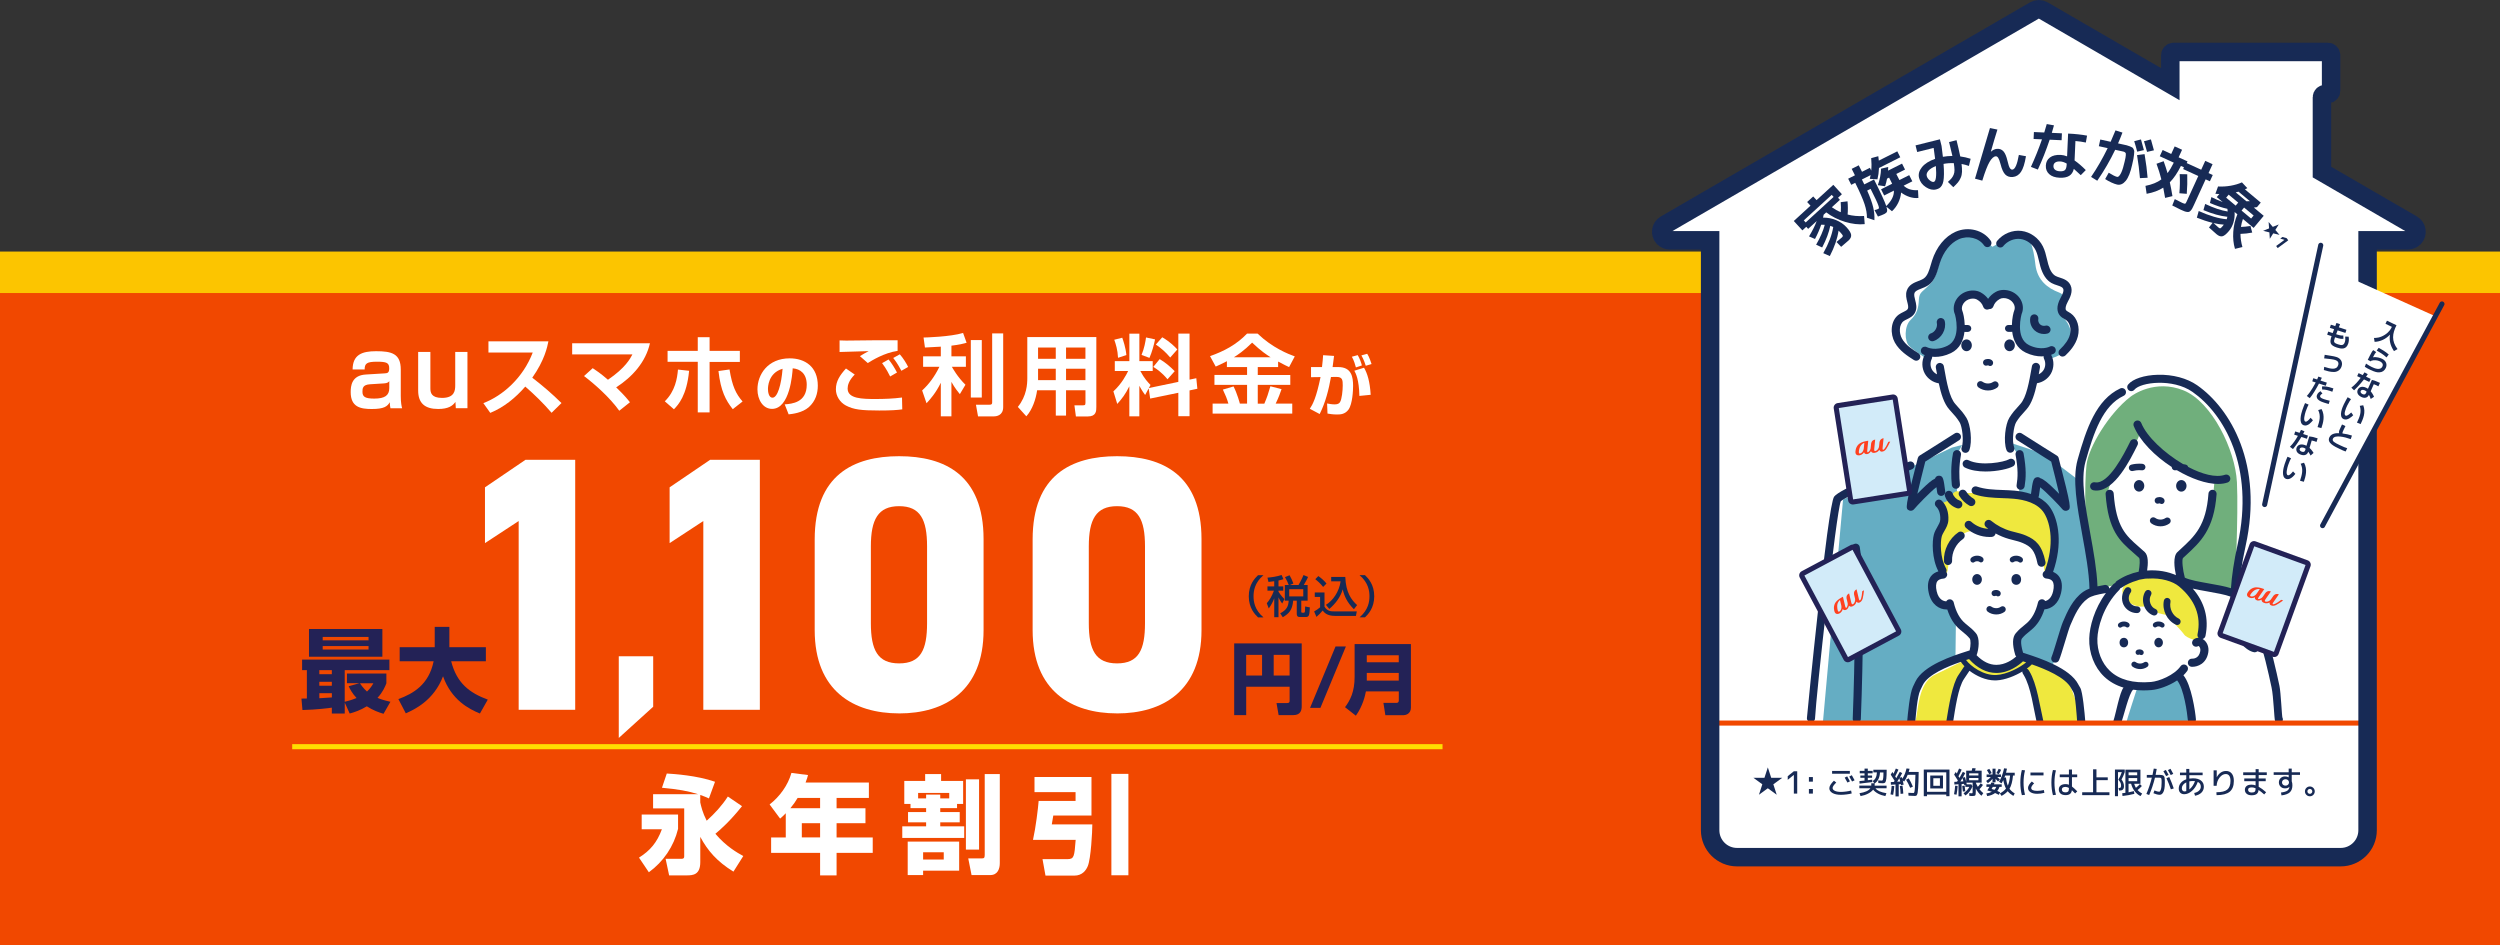
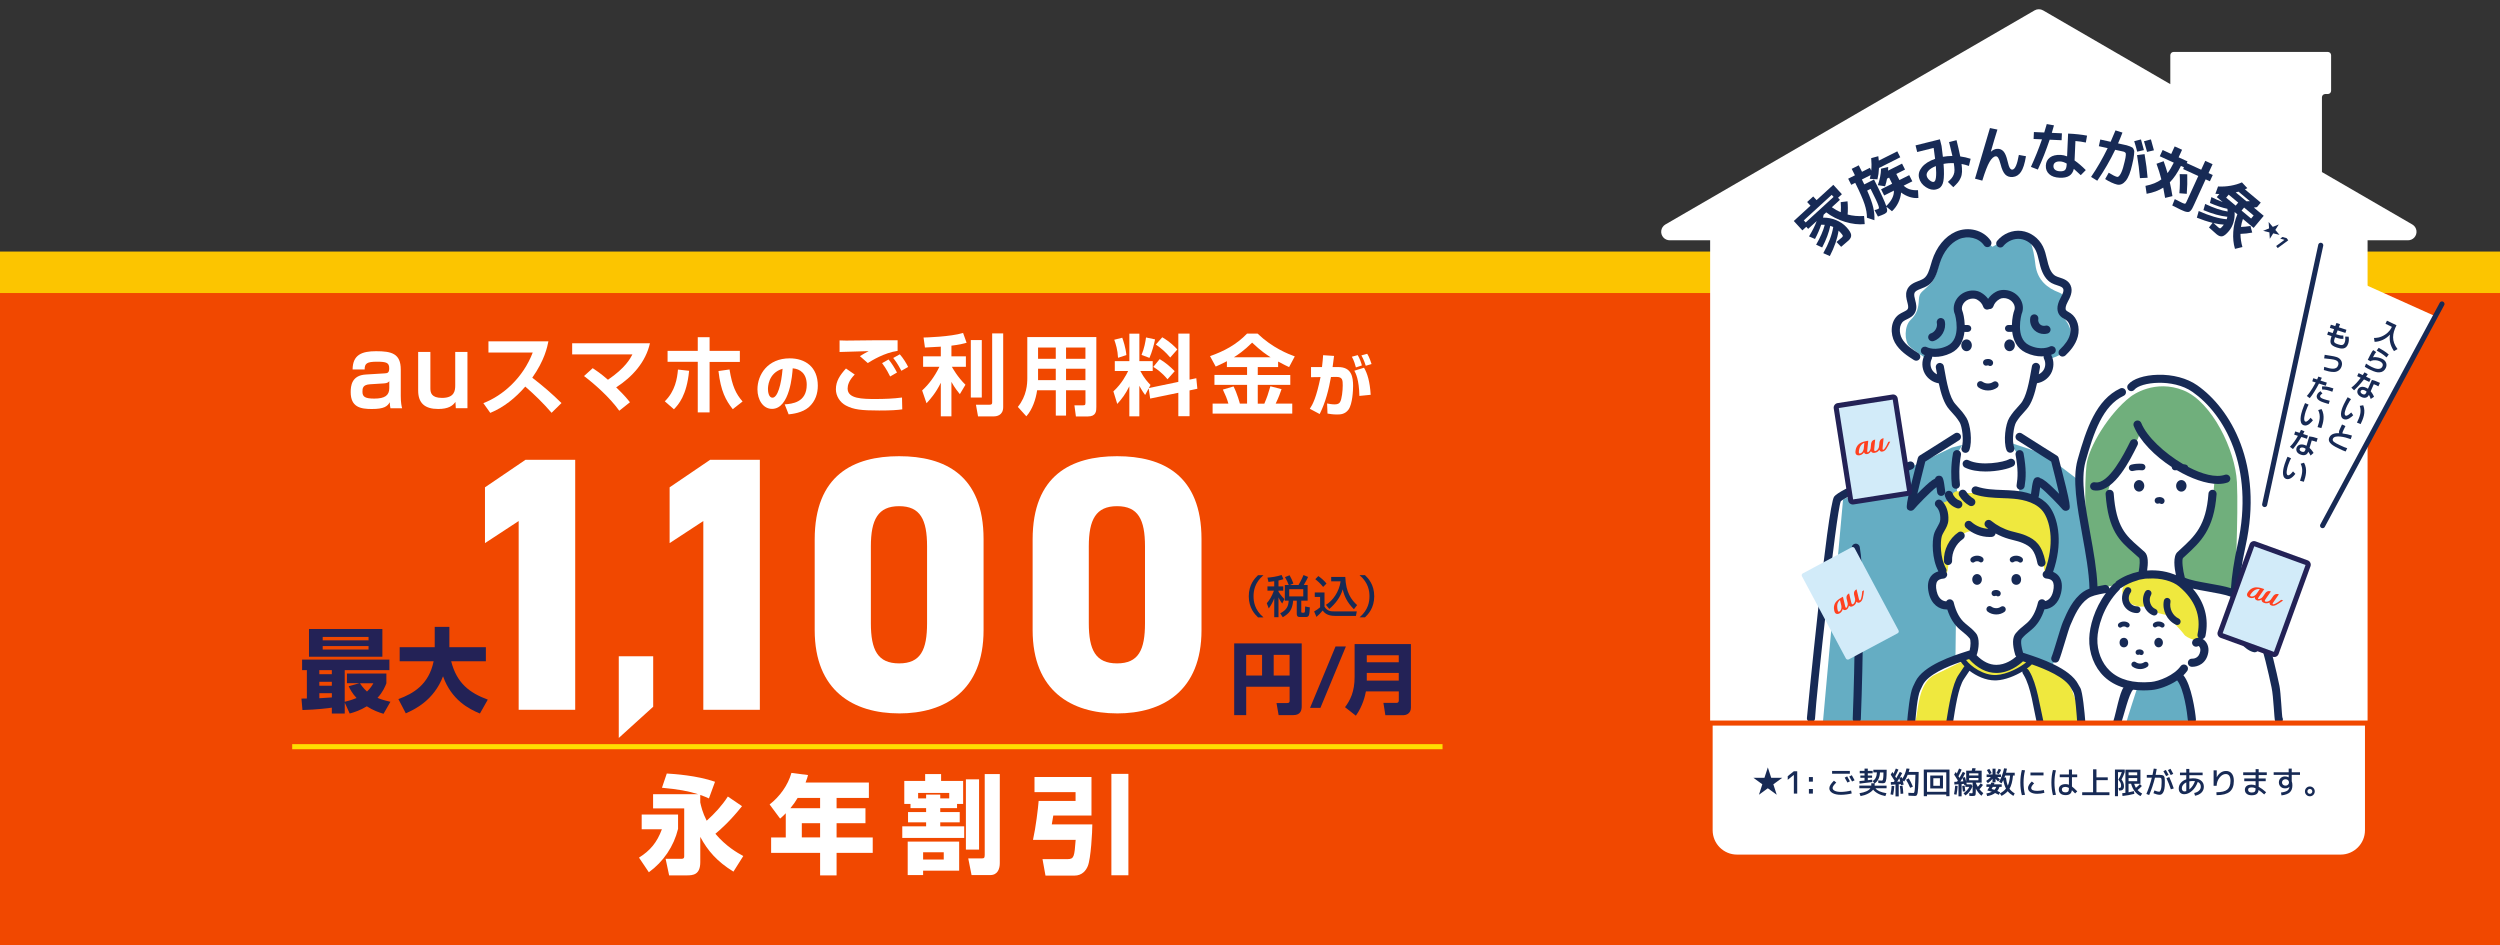
<svg xmlns="http://www.w3.org/2000/svg" id="_レイヤー_2" data-name="レイヤー 2" viewBox="0 0 980 370.5">
  <rect x="0" y="0" width="980" height="370.5" fill="#333333" stroke="none" />
  <defs>
    <style>
      .cls-1 {
        stroke-width: 7.24px;
      }

      .cls-1, .cls-2, .cls-3 {
        stroke-miterlimit: 10;
      }

      .cls-1, .cls-4 {
        stroke: #172a55;
      }

      .cls-1, .cls-4, .cls-3 {
        fill: none;
      }

      .cls-2 {
        stroke: #f14800;
      }

      .cls-2, .cls-3 {
        stroke-width: 2px;
      }

      .cls-2, .cls-5 {
        fill: #fff;
      }

      .cls-4 {
        stroke-linecap: round;
        stroke-linejoin: round;
        stroke-width: 1.99px;
      }

      .cls-3 {
        stroke: #ffde00;
      }

      .cls-6 {
        fill: #70af7c;
      }

      .cls-6, .cls-7, .cls-8, .cls-9, .cls-10, .cls-11, .cls-5, .cls-12, .cls-13, .cls-14 {
        stroke-width: 0px;
      }

      .cls-7 {
        fill: #232256;
      }

      .cls-8 {
        fill: #172a55;
      }

      .cls-9 {
        fill: #d2ebf9;
      }

      .cls-10 {
        fill: #65adc3;
      }

      .cls-11 {
        fill: #f14800;
      }

      .cls-12 {
        fill: #efe83e;
      }

      .cls-13 {
        fill: #ff401f;
      }

      .cls-14 {
        fill: #fcc500;
      }
    </style>
  </defs>
  <g id="FV">
    <g>
      <rect class="cls-14" y="98.61" width="980" height="65.88" />
      <rect class="cls-11" y="114.87" width="980" height="255.63" />
      <g>
        <path class="cls-5" d="M225.48,278.23h-22.16v-73.99l-13.21,8.66v-21.87l15.88-10.79h19.49v97.99Z" />
        <path class="cls-5" d="M256.05,277.04l-13.49,12.24v-32.02h13.49v19.78Z" />
        <path class="cls-5" d="M297.86,278.23h-22.16v-73.99l-13.21,8.66v-21.87l15.88-10.79h19.49v97.99Z" />
        <path class="cls-5" d="M352.46,279.65c-17.89,0-33.1-8.8-33.1-32.66v-35.5c0-25.28,15.22-32.66,33.1-32.66s33.1,7.38,33.1,32.52v35.65c0,23.86-15.22,32.66-33.1,32.66ZM341.38,244.29c0,10.51,2.67,15.76,11.08,15.76s10.95-5.25,10.95-15.76v-30.11c0-10.51-2.67-15.76-10.95-15.76s-11.08,5.25-11.08,15.76v30.11Z" />
        <path class="cls-5" d="M437.89,279.65c-17.89,0-33.1-8.8-33.1-32.66v-35.5c0-25.28,15.22-32.66,33.1-32.66s33.1,7.38,33.1,32.52v35.65c0,23.86-15.22,32.66-33.1,32.66ZM426.81,244.29c0,10.51,2.67,15.76,11.08,15.76s10.95-5.25,10.95-15.76v-30.11c0-10.51-2.67-15.76-10.95-15.76s-11.08,5.25-11.08,15.76v30.11Z" />
      </g>
      <g>
        <path class="cls-5" d="M157.1,155.12c0,2.88.34,4.16.52,4.91h-4.57c-.19-.9-.22-1.31-.26-2.36-.94,1.61-2.17,2.66-7.08,2.66-4.42,0-8.24-.75-8.24-6.63,0-2.32.3-6.56,5.92-6.89l7.42-.45c.97-.08,1.76-.11,1.76-1.95,0-2.21-1.01-2.62-4.87-2.62s-4.76.67-4.76,3.03h-4.72c.04-5.81,3.71-7.15,9.21-7.15,6.11,0,9.67.94,9.67,7.19v10.26ZM152.61,149.39c-.3.45-.79.82-2.06.9l-5.47.34c-2.92.19-3,1.57-3,2.96,0,1.99,1.12,2.66,4.64,2.66,4.12,0,5.88-1.24,5.88-4.12v-2.73Z" />
        <path class="cls-5" d="M178.68,160.02l-.15-2.47c-1.05,1.5-2.73,2.77-6.78,2.77-5.24,0-7.83-2.32-7.83-7.23v-15.13h4.79v14.27c0,1.69.37,3.75,4.57,3.75,4.87,0,5.17-2.85,5.17-4.91v-13.11h4.79v22.06h-4.57Z" />
        <path class="cls-5" d="M189.48,158.03c7.7-2.96,15.57-9.94,19.35-19.84h-17.36v-4.4h23.51c-.45,2.23-1.48,7.39-6.33,14.27,4.19,3.23,7.87,6.39,11.45,9.94l-3.88,3.82c-3.16-3.68-6.63-7.08-10.31-10.28-3.82,4.4-8.35,8.11-13.72,10.31l-2.72-3.82Z" />
        <path class="cls-5" d="M242.76,161.02c-3.64-5.09-9.39-10.24-13.82-13.61l3.4-3.09c1.31.86,2.99,1.96,5.98,4.54,6.88-4.68,8.77-8.35,9.59-9.94h-23.62v-4.37h30.49c-1.65,7.36-6.88,13.2-13.24,17.29,3.2,3.09,4.44,4.64,5.4,5.84l-4.19,3.33Z" />
        <path class="cls-5" d="M260.6,157.31c4.06-3.95,4.88-9.01,5.16-12.44l4.37.48c-.93,9.76-4.23,13.3-5.95,15.09l-3.58-3.13ZM278.16,132.18v5.36h11.86v4.33h-11.86v19.8h-4.64v-19.84h-11.83v-4.3h11.83v-5.36h4.64ZM285.97,144.83c1.07,6.6,2.51,9.56,5.12,12.55l-3.85,3.02c-2.72-3.44-4.71-7.08-5.6-14.95l4.33-.62Z" />
        <path class="cls-5" d="M307.61,158.51c2.81-.21,8.63-.68,8.63-7.69,0-4.35-2.53-6.2-5.5-6.44-.13,2.27-1.12,15.9-8.11,15.9-3.52,0-5.71-3.57-5.71-7.66,0-5.76,4.04-12.15,12.64-12.15,5.99,0,11.02,3.28,11.02,10.71,0,2.97-.86,6.05-3.54,8.44-2.55,2.24-6.52,2.66-7.9,2.81l-1.54-3.94ZM301.04,152.56c0,.99.29,3.34,1.77,3.34,1.98,0,3.47-5.11,3.96-11.34-5.73,1.67-5.73,7.35-5.73,8Z" />
        <path class="cls-5" d="M335.05,146.82c-2.34,2.37-2.78,4.23-2.78,5.5,0,4.02,5.78,4.09,11.04,4.09,3.4,0,6.94-.14,10.28-.58l.1,4.64c-1.96.28-4.4.45-9.04.45-7.08,0-10.07-.38-13.06-1.96-2.3-1.2-3.92-3.71-3.92-6.36,0-3.23,1.62-5.57,3.95-8.15l3.44,2.37ZM351.86,137.54c-5.36.79-10.14,3.82-11.69,4.78l-3.09-2.72c.76-.52,2.61-1.51,3.44-1.96-2.23.07-9.35.24-11.41.34v-4.54c.69.03,1.82.07,2.61.07,1.65,0,10.38-.1,12.44-.14,1.89-.03,5.88,0,7.7,0v4.16ZM348.94,147.58c-.38-.76-1.51-3.06-3.16-5.23l2.54-1.44c1.31,1.58,2.44,3.44,3.3,5.12l-2.68,1.55ZM353.34,145.35c-1.51-2.85-2.44-4.06-3.2-5.02l2.58-1.44c1.27,1.41,2.58,3.51,3.27,4.95l-2.65,1.51Z" />
        <path class="cls-5" d="M368.8,135.89c-1.44.07-4.88.27-6.22.34l-.55-3.92c.69,0,10.52-.28,15.5-1.79l1.38,3.85c-1.48.41-2.82.76-5.95,1.13v4.19h5.67v4.09h-5.5c.31.55,2.23,4.02,5.33,7.05l-2.2,3.68c-.62-.76-1.99-2.41-3.3-4.81v13.51h-4.16v-13.17c-1.96,4.02-4.06,6.36-5.6,8.04l-1.72-5.02c2.85-2.61,5.02-5.71,6.77-9.28h-6.39v-4.09h6.94v-3.82ZM384.86,133.31v22.52h-4.3v-22.52h4.3ZM393.25,130.7v28.88c0,3.33-2.68,3.64-3.64,3.64h-6.22l-.82-4.57h5.29c.86,0,1.07-.24,1.07-.93v-27.02h4.33Z" />
        <path class="cls-5" d="M425.49,152.98h-7.6v9.94h-4.02v-9.94h-7.32c-.48,3.47-1.86,7.6-4.23,10.21l-3.33-3.68c3.51-4.33,3.71-9.01,3.71-11.28v-16.09h27.06v27.36c0,1.55,0,3.75-3.33,3.75h-4.68l-.58-4.37h3.3c.72,0,1.03-.03,1.03-1v-4.92ZM406.92,136.24v4.4h6.94v-4.4h-6.94ZM406.92,144.55v4.47h6.94v-4.47h-6.94ZM417.89,136.24v4.4h7.6v-4.4h-7.6ZM417.89,144.55v4.47h7.6v-4.47h-7.6Z" />
        <path class="cls-5" d="M450.27,152.26l-1.38,2.58c-1.24-1.68-2.06-3.23-2.27-3.61v11.96h-3.92v-11.76c-1.58,3.2-2.99,4.98-4.74,6.91l-1.51-4.92c3.33-3.06,5.09-6.57,5.78-7.98h-5.23v-3.88h5.71v-10.76h3.92v10.76h5.23v3.88h-4.85c1.55,2.96,3.03,4.47,3.99,5.47l-.65,1.2,11.55-2.41v-18.94h4.4v18.05l2.65-.55.41,4.13-3.06.65v10.11h-4.4v-9.18l-11.04,2.27-.58-3.99ZM439.92,132.38c.38,1.1,1.34,3.78,1.62,6.81l-3.27,1.07c-.14-3.09-.89-5.43-1.48-7.08l3.13-.79ZM452.78,133.04c-.34,1.82-1.24,5.16-2.2,7.25l-3.09-1.17c1.07-2.58,1.55-5.26,1.75-6.84l3.54.76ZM454.6,140.77c2.2,1.31,4.16,2.96,5.88,4.74l-2.82,3.16c-2.3-2.75-4.19-3.99-5.57-4.85l2.51-3.06ZM455.6,132.21c3.23,1.89,4.95,3.75,5.91,4.78l-2.78,3.16c-1.82-2.17-3.54-3.64-5.64-5.09l2.51-2.85Z" />
        <path class="cls-5" d="M480.93,141.6c-1.82.96-3.13,1.55-4.37,2.1l-2.23-4.09c5.43-1.93,10.31-4.44,14.51-8.84h4.13c5.84,5.6,12.03,8.01,14.58,8.94l-2.23,4.19c-.89-.41-1.86-.86-4.3-2.17v2.17h-7.98v3.09h12.75v3.88h-12.75v7.36h2.58c1.07-2.51,1.51-3.85,2.37-6.81l4.37,1.13c-.52,1.51-1.1,3.2-2.3,5.67h6.5v3.92h-31.22v-3.92h6.19c-.55-1.93-1.13-3.33-2.17-5.5l4.19-1.24c1.44,2.82,2.41,6.46,2.48,6.74h2.82v-7.36h-12.79v-3.88h12.79v-3.09h-7.91v-2.3ZM498.08,140.05c-1.62-1.03-3.68-2.37-7.25-5.74-3.16,3.16-5.81,4.92-7.15,5.74h14.4Z" />
        <path class="cls-5" d="M522.95,139.51c-.13,1.02-.26,2.14-.57,4.38h2.24c5.19,0,5.79,3.86,5.79,7.38,0,1.49-.18,7.14-1.85,9.36-1.33,1.75-3.08,1.85-4.4,1.85-1.72,0-2.87-.21-3.78-.36l-.16-3.96c.96.18,1.88.36,3.05.36,1.3,0,1.75-.5,2.01-.89.73-1.07,1.07-4.64,1.07-6.52,0-2.08-.05-3.39-2.53-3.36l-2.08.03c-.89,5-2.14,9.98-4.43,14.52l-3.86-2.06c1.15-1.75,2.53-4.3,4.2-12.43l-3.73.05v-3.96h4.3c.23-1.9.36-3.44.44-4.67l4.3.29ZM531.52,144.04c-.23-.94-.81-2.84-1.59-4.2l2.29-.63c.76,1.2,1.38,3.02,1.64,4.04l-2.35.78ZM532.88,155.2c-.13-6.52-1.46-8.91-1.98-9.88l3.8-1.17c1.3,2.22,2.29,5.37,2.61,10.61l-4.43.44ZM535.38,143.39c-.08-.29-.76-2.48-1.72-4.07l2.27-.63c.29.44.83,1.23,1.72,4.01l-2.27.68Z" />
      </g>
      <g>
        <path class="cls-5" d="M251.54,319.29h14.26v5.62c-1.68,6.88-5.74,12.87-11.45,17.02l-3.86-5.74c4.4-2.77,7.04-5.91,8.97-11.11h-7.92v-5.79ZM290.87,316.02c-4.57,5.74-8.39,9.14-10.44,10.82,4.19,4.95,8.6,7.46,10.94,8.72l-3.86,6.12c-6.46-3.98-10.11-8.22-13-13.63v9.9c0,4.99-2.85,5.2-5.33,5.2h-6.88l-1.38-6.5h6.33c.8,0,.96-.42.96-.96v-18.79h-12.2v-5.58h17.65c-3.9-1.22-7.72-1.93-14.17-2.52l1.89-5.58c2.81.17,11.82.75,18.91,3.23l-2.39,6.54c-.92-.42-1.84-.84-3.4-1.38v2.94c.34,1.51.88,3.98,2.52,7.17,3.14-2.81,6-5.91,8.3-9.48l5.54,3.77Z" />
        <path class="cls-5" d="M308.02,318.79c-.96,1.01-1.47,1.47-2.22,2.1l-4.11-5.54c3.94-3.06,7.21-7.55,8.55-12.37l6.5.84c-.21.84-.38,1.47-.96,2.94h24.82v6.04h-12.66v4.03h11.32v5.87h-11.32v5.58h14.17v6.04h-14.17v8.85h-6.46v-8.85h-19.2v-6.04h5.74v-9.48ZM321.48,316.82v-4.03h-8.81c-1.17,1.93-1.38,2.18-2.85,4.03h11.66ZM314.31,322.69v5.58h7.17v-5.58h-7.17Z" />
        <path class="cls-5" d="M356.91,315.14h-2.43v-9.02h8.18v-2.68h6.25v2.68h8.64v9.02h-2.39v1.64h-6.58v1.55h7.63v4.03h-7.63v1.55h9.39v4.57h-24.28v-4.57h9.35v-1.55h-7.09v-4.03h7.09v-1.55h-6.12v-1.64ZM355.82,329.9h20.17v11.41h-14.13v1.72h-6.04v-13.12ZM363.04,312.96v-1.47h5.54v1.47h3.52v-2.14h-12.2v2.14h3.14ZM361.86,334.1v2.85h8.09v-2.85h-8.09ZM378.63,305.5h5.16v27.55h-5.16v-27.55ZM386.01,303.44h5.91v34.89c0,2.14-.75,4.7-3.77,4.7h-7.3l-1.3-6.54h5.24c.8,0,1.22-.04,1.22-1.3v-31.74Z" />
        <path class="cls-5" d="M405.51,304.58h22.35v15.1h-14.97c-.25,1.64-.29,1.85-.59,3.48h15.89c0,2.81-.55,13.33-1.76,16.31-.67,1.68-2.18,3.77-5.28,3.77h-11.32l-1.17-6.46h9.81c2.6,0,2.68-1.05,3.19-7.55h-16.73c1.09-4.86,2.01-12.45,2.22-15.26h14.47v-3.44h-16.1v-5.95ZM435.66,303.36h6.67v39.75h-6.67v-39.75Z" />
      </g>
      <g>
        <g>
          <path class="cls-7" d="M505.53,269.21h-17.02v11.12h-4.71v-28.12h26.47v24.57c0,1.44-.27,3.55-3.33,3.55h-5.72l-.83-4.74h4.22c.89,0,.92-.49.92-.95v-5.44ZM488.5,264.81h6.23v-8.1h-6.23v8.1ZM499.29,264.81h6.23v-8.1h-6.23v8.1Z" />
          <path class="cls-7" d="M527.59,253.41l-9.99,24.08h-4.06l9.99-24.08h4.06Z" />
          <path class="cls-7" d="M548.31,271.04h-12.87c-.31,1.56-1.19,5.69-3.94,9.51l-4.25-3.33c2.02-2.72,3.76-5.99,3.76-11.92v-12.84h22.07v24.94c0,2.54-2.23,2.96-2.9,2.96h-7.12l-.76-4.83h5.17c.58,0,.86-.4.86-.92v-3.58ZM535.78,259.61h12.53v-2.75h-12.53v2.75ZM535.78,266.79h12.53v-3h-12.53v3Z" />
        </g>
        <g>
          <path class="cls-8" d="M495.28,225.47c-3.51,2.98-3.89,6.24-3.89,8.27s.38,5.29,3.89,8.27h-2.13c-1.24-1.17-3.63-3.66-3.63-8.27s2.39-7.1,3.63-8.27h2.13Z" />
          <path class="cls-8" d="M499.49,227.84c-.72.12-1.36.19-2.25.28l-.4-1.69c1.45-.1,3.61-.38,5.55-1.03l.73,1.64c-.52.17-.92.31-1.95.52v2.3h1.87v1.67h-1.87v.42c.87,1.45,1.8,2.35,2.32,2.88l-.87,1.76c-.42-.56-.82-1.08-1.45-2.44v7.8h-1.67v-7.41c-.63,1.64-1.22,2.65-2.15,3.98l-.77-2.06c1.05-1.2,2.01-2.72,2.79-4.92h-2.53v-1.67h2.65v-2.02ZM505.19,229.32c-.31-.82-.82-1.97-1.48-3.09l1.8-.73c.63,1.05.98,1.9,1.5,3.24l-1.38.58h3.4c.42-.73,1.24-2.15,1.95-3.91l1.78.75c-.23.51-.63,1.43-1.67,3.16h1.5v6.14h-2.49v4.36c0,.33.23.37.52.37h.37c.24,0,.31-.02.44-.21.14-.24.14-.45.19-2.25l1.85.37c-.19,3.02-.23,3.77-1.64,3.77h-2.09c-.87,0-1.41-.14-1.41-1.33v-5.08h-1.4c-.35,3.7-1.59,5-4.08,6.5l-1.01-1.54c2.32-1.22,3.23-2.55,3.31-4.97h-1.5v-6.14h1.55ZM505.37,230.96v2.84h5.51v-2.84h-5.51Z" />
          <path class="cls-8" d="M515.37,232.25h3.84v5.58c1.15,1.83,2.62,1.83,3.7,1.83h8.95l-.33,1.78h-8.21c-3.17,0-4.24-1.34-4.83-2.11-.72.89-1.67,1.87-2.44,2.49l-.91-2.13c.84-.47,1.59-.99,2.34-1.62v-4.08h-2.09v-1.74ZM516.8,225.82c1.26.91,2.16,1.69,3.19,2.93l-1.31,1.33c-1.17-1.5-2.51-2.58-3.09-3.04l1.2-1.22ZM519.75,237.1c2.69-1.6,5.2-5.11,5.77-9.21h-3.7v-1.73h5.53c.23,6.09,2.35,8.96,4.64,11.04l-1.26,1.62c-2.76-2.74-3.82-5.32-4.38-7.8-.91,3.16-2.95,5.72-5.27,7.69l-1.34-1.62Z" />
          <path class="cls-8" d="M532.94,242c3.51-2.98,3.89-6.24,3.89-8.27s-.38-5.28-3.89-8.27h2.13c1.24,1.17,3.63,3.66,3.63,8.27s-2.39,7.1-3.63,8.27h-2.13Z" />
        </g>
      </g>
      <g>
        <path class="cls-7" d="M150.35,279.81c-1.83-.54-4.12-1.36-6.56-2.94-2.58,1.58-4.81,2.3-6.71,2.83l-1.94-4.3v4.3h-5.06v-2.3c-1.18.18-5.88.79-11.52.93l-.39-4.48c.36,0,1.79-.04,2.12-.04v-11.12h-1.87v-4.13h34.22v4.13h-17.51v12.41c1.04-.25,2.37-.57,4.63-1.47-1.79-1.97-2.58-3.52-3.08-4.63l4.23-1.18h-4.91v-3.8h15.46v3.84c-.47,1.22-1.4,3.48-3.48,5.7,1.08.47,2.26.9,5.06,1.54l-2.69,4.7ZM121.12,246.56h28.77v10.87h-28.77v-10.87ZM125.17,262.7v1.58h4.91v-1.58h-4.91ZM125.17,267.26v1.54h4.91v-1.54h-4.91ZM130.09,271.74h-4.91v1.97c1.65-.07,3.52-.22,4.91-.32v-1.65ZM126.5,249.68v1.33h17.97v-1.33h-17.97ZM126.5,253.27v1.36h17.97v-1.36h-17.97ZM141.1,267.83c.5.79,1.33,1.94,2.76,3.26,1.36-1.29,2.01-2.4,2.51-3.26h-5.27Z" />
        <path class="cls-7" d="M156.17,274.04c5.88-2.15,11.95-5.7,13.81-14.82h-13.31v-5.52h13.74v-7.96h5.74v7.96h14.31v5.52h-13.6c2.22,8.65,7.21,12.38,14.35,15.03l-3.08,5.45c-4.38-1.79-11.19-5.35-14.46-14.6-3.59,9.44-11.16,13.02-14.6,14.53l-2.91-5.6Z" />
      </g>
      <line class="cls-3" x1="114.54" y1="292.7" x2="565.47" y2="292.7" />
      <g>
        <path class="cls-5" d="M945.6,87.98l-35.4-20.53v-29.31c0-.71.58-1.28,1.28-1.28h1.03c.71,0,1.28-.58,1.28-1.28v-13.94c0-.71-.58-1.28-1.28-1.28h-60.47c-.71,0-1.28.58-1.28,1.28v11.35l-49.87-28.92c-1.03-.6-2.3-.6-3.34,0l-144.71,83.92c-1.86,1.08-2.22,3.61-.74,5.17.63.66,1.5,1.03,2.41,1.03h15.86v231.27c0,5.82,4.72,10.55,10.55,10.55h236.62c5.82,0,10.55-4.72,10.55-10.55V94.19h15.86c.91,0,1.78-.37,2.41-1.03,1.48-1.56,1.12-4.09-.74-5.17Z" />
        <g>
          <g>
            <path class="cls-10" d="M833.55,283.09h25.69l-3.81-19.12s-9.74,8.92-17.68,5.81c0,0-4.19,12.85-4.19,13.31Z" />
            <path class="cls-10" d="M749.03,279.29c1.31-4.58,3.82-12.96,7.52-15.98,3.09-2.51,6.75-3.79,10-6.07l.17-14.14c-1.16-1.56-1.78-3.69-3.03-5.14-.97-1.13-2.35-1.69-3.57-2.49-1.26-.82-1.96-1.97-2.16-3.47-.2-1.55-.2-3.25.77-4.56.86-1.16,2.21-1.62,3.59-1.65.66-2.74,1-5.56,1.89-8.24.61-1.85,1.52-3.54,2.8-4.93l.19-19.07s-.86-14.47-.1-15.53c.76-1.06,2.04-3.61,2.04-3.61l-4.03,1.06-42.63,20.36-7.88,87.1h33.52c.24-1.09.58-2.57.89-3.64Z" />
            <path class="cls-10" d="M815.08,188.42l-13.78-10.45-13.82-4.59s4.2,5.14,4.36,6.25c.11.78-.21,9.51-.41,14.63,2.28.59,4.55,1.22,6.69,2.21,2.1.97,4.03,2.34,5.36,4.26,1.41,2.04,1.95,4.49,2.01,6.94.07,2.74-.35,5.5-.89,8.18-.29,1.42-.59,2.82-.8,4.26-.22,1.52-.42,3.05-.72,4.56,2.03,1.11,3.43,3.22,3.58,5.55.13,2-.8,3.7-2.25,5-.65.58-1.35,1.11-1.97,1.73-.81.82-1.51,1.81-2.13,2.78-.65,1.01-1.24,2.07-1.91,3.07-.76,1.13-1.66,2.1-2.6,3.08-1.29,1.34-2.5,2.74-3.78,4.09l.09,6.28,12.11,5.47s10.35-25.66,12.31-26.99c1.96-1.33,3.1-3.66,3.1-3.66l-4.55-42.63Z" />
            <path class="cls-12" d="M772.47,261.94s11.43,7.91,20.51-.11c0,0,7.39,8.48,6.29,21.1h16.57c-.46-3.1-3.83-15.57-7.05-18.03-4.57-3.5-16.06-7.46-16.06-7.46,0,0-4.72,5.06-10.82,4.08-6.1-.97-9.75-3.69-9.75-3.69,0,0-9.71,4.78-13.73,6.7-6.7,3.2-6.45,14.42-7.64,18.54l14.2-.14c-.81-13.42,7.49-21,7.49-21Z" />
            <path class="cls-6" d="M835.11,155.55c-8.48,6.57-16.33,19.72-17.18,26.51-.85,6.79-.85,29.15,1.48,36.63,2.33,7.48,1.24,12.15,1.24,12.15l17.9-2.97,1.76-8.52s-10.5-10.57-13.04-18.41c-2.54-7.85.42-12.09.42-12.09,0,0,10.6-15.77,10.82-18.24,0,0,21.25,15.93,22.73,15.72,1.48-.21,6.96.4,6.96.4,0,0-.7,13.48-3.3,18.19-2.6,4.71-9.08,11.57-9.08,11.57l-1.5,7.65s.48,3.71,3.18,4.41c2.7.7,18.54,3.17,18.54,3.17,0,0,1.48-29.93.84-42.66-.64-12.72-9.85-31.6-20.99-36.05-11.15-4.45-19.89,1.83-20.78,2.54Z" />
            <path class="cls-10" d="M779.07,95.27c-3.37-2.85-11.14-6.88-15.35-.59-4.21,6.3-3.46,12.51-6.72,16.19-3.25,3.68-4.67,3.39-4.81,6.64-.14,3.25-.71,5.51-3.25,7.92-2.54,2.4-2.4,8.34-.57,10.18,1.84,1.84,6.08,4.52,6.08,4.52,0,0-.38-3.25,3.68-2.83,4.05.42,8.59-.83,9.58-4.23.99-3.39-2.31-11.19.1-13.96s5.64-4.81,7.76-3.16c2.12,1.66,4.3,3.65,4.3,3.65,0,0,3.87-5.31,6.51-4.24,2.63,1.07,5.75,2.47,4.86,6.33-.89,3.86-1.37,9.08-.19,11.1,1.18,2.03,9.23,5.53,10.64,5.23l1.28,2.67s5.67-.79,7.83-4.99c2.16-4.2.78-8.58-2.19-11.41-2.97-2.83,3.11-7.92-1.41-9.61-4.52-1.7-8.62-4.81-9.33-11.03s-2.28-13.92-7.53-11.59-9.29,4.67-9.29,4.67l-1.96-1.47Z" />
            <path class="cls-12" d="M762.01,223.22c-2.66-6.87-1.94-11.96-.9-16.43,1.04-4.46-1.38-9.27.27-9.65,1.65-.38,2.75-1.17,3.15-1.92.4-.74,1.28-3.27,3.56-2.51,2.28.76,4.42.56,7.34.51,2.92-.05,15.09-.62,19.86,1.81,4.77,2.43,8.76,8.53,9.38,14.14.63,5.61-3.16,15.83-3.16,15.83,0,0-.13-7.22-4.05-11.01-3.92-3.8-8.95-4.1-14.1-6.08-4.73-1.82-5.27,1.53-7.92.64-2.66-.89-5.06-.25-7.85,2.28-2.79,2.53-3.66,8.85-3.92,11.39-.51,4.94-1.65,1.01-1.65,1.01Z" />
            <path class="cls-12" d="M847.95,225.42c-7.12-1.66-13.37,1.22-15.49,4.54-2.12,3.32,2.82,8.76,8.57,7.72,3.64,2.87,8.06,3.32,8.06,3.32,0,0,5.98,6.07,7.08,7.72,1.09,1.66,6.56,2.88,6.56,2.88,0,0,1.27-14.54-2.96-18.95-4.23-4.41-10.9-7.02-11.82-7.23Z" />
          </g>
          <g>
-             <path class="cls-8" d="M843.01,203.3c-.43.59-.31,1.42.28,1.85,1.05.78,2.33,1.17,3.6,1.17s2.43-.35,3.46-1.06c.6-.42.75-1.24.33-1.84-.42-.6-1.24-.75-1.84-.33-1.16.81-2.84.78-3.98-.06-.59-.43-1.42-.31-1.85.28Z" />
            <path class="cls-8" d="M814.69,268.26c-3.31-6.39-15.15-10.26-20.2-11.91-.61-.2-1.11-.36-1.45-.48,0-.03,0-.06-.02-.08-1.25-4.25-.56-5.34-.41-5.52,1.03-1.2,1.5-1.59,3.47-3.2l.2-.16c2.33-1.91,4.02-4.56,5.14-8.04,2.69-.18,5.54-2.14,6.51-6.42.63-2.75.35-4.94-.81-6.52-.58-.79-1.37-1.35-2.31-1.75,3.8-10.97,2.13-19.89-.75-24.62-1.26-2.08-3.05-3.57-5.03-4.65.13-.2.22-.42.25-.67.2-1.48.35-2.51.47-3.22,2.32,1.71,7.76,7.41,8.7,8.59.32.4.83.63,1.33.63.24,0,.47-.05.69-.16,1.43-.71,1.61-.81-3.47-20.53-.1-.4-.35-.74-.7-.95-.1-.06-10.21-6.38-13.76-8.68-.74-.48-1.73-.27-2.2.47-.48.74-.27,1.73.47,2.2,3.1,2,11.11,7.02,13.27,8.37,1.03,4,2.26,8.96,3.11,12.62-.52-.53-1.06-1.07-1.6-1.6-2.84-2.78-4.53-4.16-5.74-4.51-.5-.46-1.07-.45-1.35-.4-1.45.22-1.67,1.35-2.36,6.58-2.2-.75-4.47-1.14-6.47-1.32-1.54-.14-3.1-.19-4.6-.25-3.58-.13-6.95-.26-10.12-1.34-.83-.28-1.74.16-2.02,1-.28.83.16,1.74,1,2.02,3.61,1.23,7.38,1.37,11.03,1.51,1.47.05,2.98.11,4.44.24,4.08.36,9.47,1.64,11.95,5.71,2.54,4.17,3.95,12.23.31,22.36-.02.07-.04.14-.05.21-.49.24-.84.71-.89,1.29-.07.88.59,1.64,1.47,1.71,1.14.09,1.94.43,2.37,1.03.58.79.67,2.14.27,3.93-.63,2.75-2.06,3.61-3.07,3.86-.22-.31-.54-.56-.94-.65-.85-.21-1.72.32-1.92,1.18-.91,3.79-2.43,6.51-4.63,8.32l-.2.16c-2.04,1.67-2.65,2.18-3.87,3.59-1.37,1.6-1.44,4.37-.23,8.5.08.25.22.46.39.64-1.39,1.21-4.27,3.27-7.77,3.27h-.03c-2.69,0-5.28-1.28-7.73-3.76.88-2.42,1.37-6.73-.27-8.64-1.21-1.42-1.83-1.92-3.87-3.59l-.2-.16c-2.2-1.81-3.72-4.53-4.63-8.32-.21-.86-1.07-1.39-1.92-1.18-.44.11-.79.38-1,.75-.89-.03-2.97-.48-3.76-3.95-.4-1.78-.31-3.14.27-3.93.44-.59,1.24-.94,2.38-1.03.88-.07,1.53-.84,1.47-1.71-.03-.34-.16-.64-.36-.88.17-.44.16-.94-.09-1.38-2.44-4.27-2.21-10.56-1.7-12.47.2-.76.62-1.49,1.07-2.26.67-1.17,1.44-2.49,1.54-4.18.19-3.1-.76-5.89-2.59-7.64-.64-.61-1.65-.59-2.25.05-.61.64-.59,1.64.05,2.25,1.15,1.1,1.74,2.98,1.61,5.14-.06.93-.55,1.79-1.12,2.78-.5.87-1.07,1.86-1.39,3.04-.7,2.62-.85,9.42,1.78,14.42-1.25.37-2.25,1.02-2.96,1.98-1.16,1.58-1.43,3.77-.81,6.52,1.02,4.51,4.13,6.44,6.93,6.44.11,0,.22,0,.32-.01,1.12,3.48,2.81,6.13,5.14,8.04l.2.16c1.97,1.62,2.44,2,3.47,3.2.41.51.43,2.82-.04,4.66-.33.11-.74.24-1.21.39-5.1,1.63-17.03,5.43-20.09,11.92-.35.75-.66,1.38-.93,1.94-1.26,2.59-2,10.64-2.26,13.62-.08.88.57,1.65,1.45,1.73.05,0,.09,0,.14,0,.82,0,1.51-.63,1.59-1.46.21-2.39.74-10.01,1.95-12.5.28-.57.59-1.21.95-1.97,1.99-4.22,9.77-7.4,14.98-9.19.35.56.82,1.15,1.4,1.75-.07.07-.14.12-.2.2-.82,1.27-1.52,2.3-2.14,3.2-2.42,3.52-3.79,12.15-4.76,18.16-.12.72.37,1.4,1.1,1.52.07.01.14.02.21.02.64,0,1.2-.46,1.31-1.11.88-5.43,2-13.69,4.33-17.08.61-.89,1.32-1.92,2.12-3.17,2.68,2.05,6.36,3.79,10.02,3.79.17,0,.35,0,.52-.01,3.46-.16,7.32-1.77,10.2-3.49-.02.27.01.55.17.81l.31.5c2.89,4.7,3.93,13.5,5.16,18.75.14.61.69,1.02,1.29,1.02.1,0,.2-.01.3-.04.71-.17,1.16-.88.99-1.59-1.33-5.67-2.52-14.72-5.48-19.53l-.31-.5c-.17-.27-.42-.44-.7-.54.85-.6,1.52-1.18,1.98-1.67,5.19,1.81,13.17,5.07,15.38,9.34.29.56.59,1.05.89,1.53.82,1.33,1.31,9.24,1.5,11.79.06.84.76,1.47,1.59,1.47.04,0,.08,0,.12,0,.88-.07,1.54-.83,1.47-1.71-.25-3.33-1.04-11.74-1.97-13.23-.26-.42-.52-.84-.77-1.32ZM782.47,264.6c-4.99.23-9.95-3.43-11.77-5.87.42-.14.81-.26,1.15-.37,0,0,.01,0,.02,0,3.25,3.59,6.84,5.42,10.68,5.44h.04c5.06,0,8.96-3.18,10.42-4.56.15.05.32.1.49.16.23.07.49.16.75.25-2.22,1.85-7.4,4.76-11.78,4.96Z" />
            <path class="cls-8" d="M778.92,238.07c-.4.55-.29,1.31.26,1.72.98.72,2.16,1.08,3.34,1.08s2.26-.33,3.21-.99c.56-.39.7-1.15.31-1.71-.39-.56-1.15-.7-1.71-.31-1.08.75-2.63.73-3.69-.05-.55-.4-1.31-.29-1.72.26Z" />
            <path class="cls-8" d="M792.65,218.63c-1.17-1.04-3.34-1.08-4.46-.07-.43.38-.49,1.07-.13,1.53.36.46,1,.52,1.43.14.34-.3,1.43-.31,1.86.07.19.17.42.25.65.25.29,0,.58-.13.78-.39.36-.46.3-1.14-.13-1.53Z" />
            <path class="cls-8" d="M775.01,225.03c-1.04,0-1.89.94-1.89,2.11s.85,2.11,1.89,2.11,1.89-.94,1.89-2.11-.85-2.11-1.89-2.11Z" />
            <ellipse class="cls-8" cx="790.38" cy="227.14" rx="1.89" ry="2.11" />
            <path class="cls-8" d="M782.14,233.61c.1-.04.35-.08.45-.05.19.15.42.23.64.23.32,0,.63-.15.84-.44.36-.5.28-1.22-.19-1.6-1.01-.84-2.35-.34-2.5-.27-.55.22-.83.88-.63,1.47.21.59.82.89,1.38.67Z" />
            <path class="cls-8" d="M852.93,244.88c.18.08.37.12.55.12.5,0,.98-.29,1.21-.78.3-.67.01-1.45-.65-1.76-2.33-1.06-3.74-3.92-3.21-6.5.15-.72-.32-1.42-1.03-1.56-.72-.15-1.42.32-1.56,1.03-.77,3.8,1.25,7.87,4.71,9.45Z" />
            <path class="cls-8" d="M770.55,204.67c-.59.65-.54,1.66.11,2.25,2.53,2.3,5.87,3.58,9.28,3.58.29,0,.57,0,.86-.03.76-.05,1.36-.63,1.47-1.35,1.64.9,3.39,1.63,5.18,2.14.58.16,1.17.31,1.75.46,1.31.33,2.54.64,3.68,1.13,3.22,1.39,4.75,2.81,5.82,8.05.16.75.82,1.27,1.56,1.27.11,0,.21-.01.32-.03.86-.18,1.42-1.02,1.24-1.88-1.34-6.49-3.73-8.64-7.69-10.34-1.38-.59-2.8-.95-4.17-1.29-.56-.14-1.11-.28-1.66-.43-2.82-.79-5.5-2.19-7.76-4.04-.68-.56-1.69-.46-2.24.22-.56.68-.46,1.69.22,2.24.29.24.58.46.88.68-2.42-.13-4.83-1.11-6.62-2.73-.65-.59-1.66-.54-2.25.11Z" />
            <path class="cls-8" d="M894.73,281.39c-.25-.58-.62-9.93-1.19-12.56-1.29-5.99-3.23-15.05-5.75-21.08-.52-1.25-5.26-12.33-10.08-15.74-.02-.01-.05-.03-.07-.04.25-4.78,1.03-10.68,2.64-17.96,7.02-31.84-5.86-53.84-19.02-63.01-3.96-2.75-9.55-4.24-15.39-4.09-5.35.14-9.81,1.61-11.63,3.82-.56.68-.46,1.68.22,2.24.68.56,1.68.46,2.24-.22,2.45-2.97,15.04-4.5,22.74.86,12.36,8.6,24.42,29.4,17.73,59.71-1.5,6.78-2.31,12.47-2.64,17.25-2.38-.75-5.44-1.3-8.61-1.85-3.56-.63-7.56-1.33-9.47-2.28-.83-3.01-1.21-6.95-.73-7.68l1.16-1.07c5.66-5.2,11.01-10.11,12.02-23.98.06-.88-.6-1.64-1.47-1.71-.89-.07-1.64.6-1.71,1.47-.92,12.61-5.37,16.69-11,21.86l-1.17,1.08c-1.8,1.67-1.2,6.19-.59,9.06-3.03-1.37-7.03-2.15-11.29-1.83.41-2.69.52-5.89-.93-7.23-.83-.77-1.64-1.48-2.43-2.16-4.92-4.29-8.81-7.69-9.74-20.78-.06-.88-.83-1.55-1.7-1.48-.88.06-1.54.83-1.48,1.7,1.03,14.4,5.57,18.37,10.83,22.95.77.67,1.55,1.36,2.31,2.05.39.59.27,2.98-.17,5.41-2.91.61-5.86,1.77-8.61,3.66-.3.2-.5.49-.6.8-.24.08-.47.19-.66.38-.58.58-1.12,1.19-1.63,1.8,0-.05,0-.09-.01-.14-.16-.87-.99-1.44-1.85-1.29-1.02.18-1.94.36-2.79.54-.25-6.47-1.55-13.69-2.82-20.68-1.89-10.42-3.85-21.2-1.88-28.19,3.21-11.42,6.78-21.99,14.96-25.82.8-.37,1.14-1.32.77-2.12-.37-.8-1.32-1.14-2.12-.77-9.4,4.41-13.26,15.69-16.68,27.85-2.17,7.7-.23,18.35,1.82,29.63,1.3,7.16,2.65,14.56,2.81,20.98-.91.34-1.72.74-2.47,1.27-4.13,2.92-6.25,7.84-7.95,11.8-.5,1.16-1.36,4.01-2.28,7.03-.81,2.68-1.73,5.71-2.16,6.7-.35.81.03,1.75.84,2.09.21.09.42.13.63.13.62,0,1.21-.36,1.47-.97.5-1.16,1.36-4.01,2.28-7.04.81-2.68,1.73-5.71,2.16-6.7,1.62-3.77,3.46-8.05,6.86-10.45,1.4-.99,3.24-1.44,7.07-2.13-4.55,6.15-6.4,13.12-6.54,17.76-.18,5.76,2.02,11.38,5.88,15.04,2.09,1.98,4.63,3.4,7.56,4.29-1.47,1.6-3.11,10.59-3.91,12.84-.3.83.14,1.74.97,2.04.18.06.36.09.53.09.66,0,1.27-.41,1.5-1.06.88-2.46,3.11-11.88,4.67-13.1,1.29.18,2.64.28,4.06.28,1.03,0,2.09-.05,3.19-.14,2.54-.22,6.63-1.51,10-3.78,2.69,3.22,3.96,12.91,4.19,15.48.07.83.77,1.46,1.59,1.46.05,0,.09,0,.14,0,.88-.08,1.53-.85,1.45-1.73-.28-3.22-1.79-13.48-4.89-17.21.55-.54,1.05-1.11,1.48-1.72.51-.72.34-1.71-.38-2.22-.72-.51-1.71-.34-2.22.38-2.52,3.56-8.47,5.91-11.62,6.18-7,.59-12.42-.88-16.11-4.38-3.21-3.04-5.04-7.76-4.89-12.63.12-4,2.08-12.53,8.62-19.13.17-.17.28-.38.36-.59.15-.05.3-.11.44-.2,1.93-1.33,3.99-2.23,6.05-2.82,0,0,0,0,0,0,.57-.27,1.19-.42,1.83-.5.09-.02.19-.03.28-.04.73-.2,1.5-.25,2.25-.26.02,0,.04.01.06.02,5.09-.36,9.72,1.06,12.11,3.07,6.31,5.29,8.76,11.6,7.26,18.75-.11.52.05,1.04.39,1.4-.65-.01-1.28.17-1.83.57-.72.51-.92,1.52-.41,2.24.51.72,1.47.89,2.18.38.04,0,.22.07.41.33.15.2.49.76.34,1.68-.48,2.92-2.74,2.98-3.18,2.98-.89-.07-1.63.62-1.68,1.5-.05.88.62,1.63,1.5,1.68.09,0,.18,0,.27,0,1.98,0,5.49-1.15,6.23-5.65.35-2.1-.49-4.18-2.09-5.17-.05-.03-.1-.05-.16-.08.55-.16,1.01-.59,1.14-1.2,1.42-6.83-.3-13.16-4.97-18.55,1.78.41,3.77.76,5.82,1.12,3.23.57,6.8,1.2,9.01,2.02-.22,9.43,1.66,14.75,3.73,17.74,2.43,3.52,5.18,4.02,5.48,4.06.08.01.16.02.23.02.78,0,1.46-.57,1.58-1.36.13-.87-.48-1.68-1.35-1.81-.02,0-1.67-.34-3.32-2.72-1.38-2-3.05-5.99-3.17-13.6,2.56,2.94,5.42,8.3,7.29,12.77,2.41,5.76,4.32,14.64,5.58,20.52.79,3.67,1.02,12.33,1.38,13.15.26.6.85.96,1.47.96.21,0,.42-.04.63-.13.81-.35,1.18-1.29.83-2.09Z" />
            <ellipse class="cls-8" cx="770.89" cy="135.36" rx="2.07" ry="2.31" />
            <path class="cls-8" d="M756.93,130.67c-.83.28-1.28,1.18-1,2.02.22.67.85,1.09,1.51,1.09.17,0,.34-.03.51-.08,3.14-1.06,5.12-4.55,4.4-7.79-.19-.86-1.04-1.4-1.9-1.21-.86.19-1.4,1.04-1.21,1.9.36,1.64-.71,3.54-2.3,4.08Z" />
            <path class="cls-8" d="M749.01,200.22c.5,0,1.01-.23,1.33-.63.95-1.18,6.45-6.95,8.74-8.62.08.54.18,1.21.29,2.04.12.87.92,1.49,1.79,1.37.87-.12,1.49-.92,1.37-1.79-.65-4.91-.8-6.07-2.42-6.12-.77,0-1.3.36-1.61,1.15-1.18.52-2.79,1.89-5.3,4.34-.53.52-1.07,1.06-1.6,1.6.85-3.65,2.09-8.62,3.11-12.62,2.16-1.35,10.17-6.37,13.27-8.37.74-.48.95-1.47.47-2.2-.48-.74-1.47-.95-2.2-.47-3.55,2.3-13.66,8.62-13.76,8.68-.35.22-.6.56-.7.95-5.09,19.72-4.9,19.81-3.47,20.53.22.11.45.16.69.16Z" />
            <path class="cls-8" d="M750.37,181.91c-.32-.82-1.24-1.23-2.06-.91-8.08,3.13-27.11,10.72-29.33,13.68-2.59,3.45-10.63,86.09-10.67,86.8-.04.88.63,1.63,1.51,1.67.03,0,.05,0,.08,0,.84,0,1.55-.66,1.59-1.51.46-9.17,8.29-80.7,10.09-85.11,1.49-1.59,13.37-6.94,27.88-12.56.82-.32,1.23-1.24.91-2.06Z" />
            <path class="cls-8" d="M767.41,176.46c-.87-.15-1.7.42-1.85,1.28-.91,5-.74,9.52-.44,12.43.09.82.78,1.43,1.58,1.43.05,0,.11,0,.17,0,.88-.09,1.51-.87,1.42-1.75-.28-2.7-.44-6.9.41-11.53.16-.87-.42-1.7-1.28-1.85Z" />
            <path class="cls-8" d="M727.17,213.15c-.87.16-1.44.99-1.28,1.86,2.48,13.45.4,66.25.38,66.71-.04.88.64,1.62,1.52,1.66.02,0,.05,0,.07,0,.85,0,1.55-.67,1.59-1.53.08-1.9,2.12-53.62-.43-67.43-.16-.87-1-1.44-1.86-1.28Z" />
            <path class="cls-8" d="M777.2,218.55c-1.13-1-3.3-.97-4.46.07-.43.38-.49,1.07-.13,1.53.2.26.49.39.78.39.23,0,.46-.08.65-.25.43-.38,1.52-.37,1.86-.07.43.38,1.07.32,1.43-.14.36-.46.3-1.14-.13-1.53Z" />
            <path class="cls-8" d="M763.43,192.49c-.83.28-1.28,1.19-1,2.02.74,2.2,2.5,3.97,4.7,4.72.17.06.35.09.52.09.66,0,1.28-.42,1.51-1.08.29-.83-.16-1.74-.99-2.03-1.25-.43-2.29-1.48-2.71-2.73-.28-.83-1.19-1.28-2.02-1Z" />
            <path class="cls-8" d="M773.55,195.41c-1.13-.65-2.1-1.58-2.79-2.7-.47-.75-1.45-.98-2.2-.51-.75.46-.98,1.45-.51,2.2.97,1.56,2.32,2.87,3.91,3.78.25.14.52.21.79.21.55,0,1.09-.29,1.38-.8.44-.76.18-1.74-.59-2.18Z" />
            <path class="cls-8" d="M775.26,149.94c-.45.61-.32,1.47.29,1.92,1.09.81,2.41,1.21,3.74,1.21s2.52-.37,3.58-1.1c.62-.43.78-1.29.34-1.91-.43-.62-1.29-.78-1.91-.34-1.21.84-2.94.81-4.13-.06-.61-.45-1.47-.32-1.92.29Z" />
            <path class="cls-8" d="M838.52,188.18c-1.12,0-2.04,1.02-2.04,2.27s.91,2.27,2.04,2.27,2.04-1.02,2.04-2.27-.91-2.27-2.04-2.27Z" />
            <path class="cls-8" d="M853.04,190.45c0,1.25.91,2.27,2.04,2.27s2.04-1.02,2.04-2.27-.91-2.27-2.04-2.27-2.04,1.02-2.04,2.27Z" />
            <path class="cls-8" d="M846.2,197.38c.1-.04.38-.09.48-.06.21.17.45.25.69.25.34,0,.68-.16.91-.47.39-.54.3-1.31-.2-1.73-1.08-.9-2.53-.36-2.7-.3-.6.24-.9.95-.68,1.59.22.64.89.96,1.48.72Z" />
            <path class="cls-8" d="M787.75,137.67c1.15,0,2.07-1.03,2.07-2.31s-.93-2.31-2.07-2.31-2.07,1.03-2.07,2.31.93,2.31,2.07,2.31Z" />
            <path class="cls-8" d="M778.93,143.29c.11-.04.39-.09.49-.06.21.17.46.25.71.25.35,0,.7-.17.93-.48.4-.55.31-1.33-.2-1.76-1.1-.92-2.58-.37-2.75-.3-.61.24-.92.97-.69,1.61.23.65.9.97,1.51.73Z" />
            <path class="cls-8" d="M779.33,117.14c-.72-1-1.67-1.83-2.87-2.51-1.67-.94-3.97-1.01-6.02-.18-1.86.75-3.35,2.21-4.09,4.01-.65,1.59-.66,3.29-.02,4.77.04.09,2.76,9.57-2.95,12.32-4.67,2.25-7.93.6-8.05.54-.77-.42-1.74-.14-2.16.63-.42.77-.14,1.74.63,2.16.04.02.27.14.65.29-.02.03-.04.06-.06.09-1.15,2.26-1.09,5.04.17,7.25,1.14,2,3.18,3.39,5.44,3.75.87,4.09,2.06,7.97,4.14,10.27l.2.23c2.16,2.39,2.67,2.96,3.82,4.76.99,1.56,1.77,7.32.82,9.84-.31.82.1,1.74.93,2.06.19.07.38.1.56.1.64,0,1.25-.39,1.49-1.03,1.29-3.4.44-10.25-1.11-12.68-1.29-2.03-1.95-2.76-4.14-5.19l-.2-.23c-2.35-2.6-3.42-8.61-4.36-13.92l-.16-.89c-.16-.87-.99-1.44-1.85-1.29-.87.15-1.44.98-1.29,1.85l.16.88c.1.56.2,1.14.31,1.71-.82-.39-1.53-1.03-1.98-1.81-.72-1.27-.76-2.92-.1-4.22.14-.28.19-.57.16-.86.37.04.76.06,1.17.06,1.73,0,3.85-.36,6.2-1.49,3.57-1.72,4.93-5.08,5.3-8.33.04,0,.08.03.13.03h1.19c.74,0,1.35-.6,1.35-1.35s-.6-1.35-1.35-1.35h-1.19s-.02,0-.03,0c-.08-2.65-.65-4.85-.9-5.45-.3-.7-.29-1.52.04-2.31.42-1.01,1.27-1.83,2.34-2.27,1.13-.46,2.44-.45,3.26,0,1.31.74,2.09,1.63,2.53,2.9.29.83,1.19,1.28,2.03.99.08-.03.16-.07.24-.11.73.08,1.44-.34,1.69-1.06.44-1.27,1.22-2.17,2.53-2.91.82-.46,2.13-.46,3.26,0,1.07.43,1.92,1.26,2.34,2.26.33.79.34,1.61.04,2.31-.26.61-.85,2.91-.91,5.66-.06,0-.11-.03-.17-.03h-1.19c-.74,0-1.35.6-1.35,1.35s.6,1.35,1.35,1.35h1.19c.1,0,.2-.04.29-.06.39,3.2,1.76,6.49,5.28,8.18,2.35,1.13,4.47,1.49,6.2,1.49.3,0,.59-.02.87-.04-.06.34-.03.69.14,1.02.66,1.3.62,2.96-.1,4.22-.45.79-1.16,1.42-1.98,1.81.1-.58.21-1.15.31-1.72l.16-.88c.15-.87-.42-1.69-1.29-1.85-.87-.15-1.69.42-1.85,1.29l-.16.88c-.94,5.31-2,11.32-4.36,13.92l-.21.23c-2.19,2.42-2.85,3.15-4.13,5.18-1.55,2.44-2.4,9.28-1.11,12.68.24.64.85,1.03,1.49,1.03.19,0,.38-.03.56-.1.82-.31,1.24-1.23.93-2.06-.95-2.52-.17-8.29.82-9.84,1.14-1.8,1.66-2.37,3.81-4.75l.21-.23c2.08-2.3,3.27-6.18,4.14-10.27,2.26-.37,4.3-1.75,5.44-3.75,1.26-2.21,1.32-4.98.17-7.25-.03-.05-.06-.1-.09-.14.6-.21.96-.39,1.01-.42.77-.42,1.05-1.37.63-2.15-.41-.77-1.38-1.06-2.15-.66-.14.07-3.39,1.72-8.07-.53-5.71-2.75-2.98-12.23-2.95-12.31.64-1.49.63-3.19-.02-4.78-.74-1.8-2.23-3.26-4.09-4.01-2.05-.83-4.35-.76-6.02.18-1.28.72-2.27,1.61-3,2.69Z" />
            <path class="cls-8" d="M750.31,141.15c.26.17.56.25.85.25.53,0,1.05-.26,1.35-.74.47-.74.25-1.73-.49-2.2-2.36-1.49-5.04-3.19-6.45-5.74-1.19-2.14-1.21-5.48.64-6.84.35-.26.81-.48,1.3-.72,1.11-.54,2.5-1.22,3.23-2.73.82-1.68.39-3.37,0-4.85-.26-1.01-.5-1.96-.28-2.64.28-.85,1.21-1.25,2.71-1.83.95-.37,1.94-.76,2.83-1.39,2.38-1.69,3.23-4.59,3.97-7.14.14-.49.29-.98.44-1.46,1.43-4.46,4.14-7.86,7.44-9.34,3.54-1.58,7.89-.53,9.89,2.4.5.73,1.49.91,2.22.41.73-.5.91-1.49.41-2.22-2.9-4.22-8.84-5.73-13.82-3.5-4.13,1.84-7.48,5.95-9.18,11.28-.16.5-.31,1.02-.46,1.54-.66,2.26-1.28,4.39-2.76,5.44-.57.41-1.33.7-2.14,1.02-1.7.66-3.81,1.49-4.57,3.8-.52,1.57-.13,3.09.21,4.43.28,1.09.52,2.04.22,2.67-.26.52-.96.87-1.77,1.26-.56.27-1.2.59-1.79,1.01-3.34,2.45-3.4,7.6-1.54,10.95,1.81,3.26,4.98,5.27,7.53,6.89Z" />
            <path class="cls-8" d="M785.31,96.44c1.63-1.98,4.25-3.06,6.69-2.76,2.45.3,4.78,2.02,5.95,4.36.63,1.27.97,2.72,1.33,4.26.17.71.33,1.42.53,2.11.91,3.23,2.39,5.44,4.41,6.55.72.4,1.48.64,2.21.88,1.25.41,2.03.69,2.32,1.32.41.88-.27,2.27-1,3.61-1.89,3.48-1.28,5.58-.42,6.74.58.78,1.34,1.22,1.96,1.57.21.12.42.24.62.38,1.45,1,2.09,3.44,1.51,5.67-.51,1.93-1.77,3.81-3.98,5.91-.64.61-.66,1.62-.05,2.25.31.33.73.49,1.15.49.4,0,.79-.15,1.1-.44,1.67-1.59,3.99-4.09,4.86-7.41.94-3.57-.2-7.31-2.77-9.1-.28-.19-.57-.36-.86-.53-.43-.24-.8-.45-.97-.69-.41-.56-.16-1.8.66-3.32.82-1.52,2.21-4.06,1.1-6.46-.89-1.93-2.74-2.53-4.23-3.02-.62-.2-1.2-.39-1.66-.65-1.24-.68-2.21-2.23-2.87-4.61-.18-.65-.34-1.32-.49-1.98-.39-1.65-.79-3.35-1.58-4.95-1.66-3.33-4.88-5.66-8.41-6.1-3.54-.44-7.2,1.05-9.54,3.9-.56.68-.46,1.68.22,2.24.68.56,1.68.46,2.24-.22Z" />
            <path class="cls-8" d="M797.72,123.25c-.87-.15-1.69.42-1.85,1.29-.32,1.81.32,3.71,1.67,4.96,1.01.93,2.35,1.43,3.71,1.43.46,0,.92-.06,1.38-.18.85-.23,1.36-1.1,1.13-1.95-.23-.85-1.1-1.36-1.95-1.13-.72.19-1.56-.02-2.11-.52-.54-.5-.82-1.33-.69-2.05.15-.87-.42-1.69-1.29-1.85Z" />
            <path class="cls-8" d="M873.21,189.14c.83-.29,1.28-1.19.99-2.03-.29-.83-1.19-1.28-2.03-.99-3.6,1.24-9-.24-14.42-3.09-.12-.42-.44-.78-.9-.89-.38-.1-.75-.16-1.1-.22-7.29-4.28-14.22-10.74-16.37-16.09-.33-.82-1.26-1.21-2.07-.88-.82.33-1.21,1.26-.88,2.07,2.34,5.82,8.24,11.73,14.91,16.06,0,.07-.02.14,0,.22.11.69.76,1.16,1.46,1.06,0,0,.2-.03.53-.04,5.56,3.28,11.45,5.39,16.13,5.39,1.37,0,2.64-.18,3.76-.57Z" />
            <path class="cls-8" d="M835.07,173.04l-.24.48c-2.04,4.09-8.23,16.54-13.62,15.54-.86-.16-1.7.41-1.86,1.27-.16.87.41,1.7,1.27,1.86.4.08.8.11,1.2.11,7.22,0,13.22-12.06,15.86-17.37l.24-.48c.39-.79.07-1.75-.71-2.14-.79-.39-1.74-.07-2.14.71Z" />
            <path class="cls-8" d="M791.82,191.98c.09.01.18.02.26.02.77,0,1.44-.55,1.57-1.33.55-3.35.7-6.83-.41-12.92-.16-.87-.99-1.44-1.85-1.28-.87.16-1.44.99-1.28,1.85,1.02,5.63.9,8.8.4,11.83-.14.87.44,1.69,1.31,1.83Z" />
            <path class="cls-8" d="M789.15,182.79c.75-.45,1-1.43.55-2.19-.45-.76-1.43-1-2.19-.55-1.82,1.09-10.99,2.8-15.86.36-.79-.39-1.75-.08-2.14.71-.39.79-.07,1.75.71,2.14,2.29,1.14,5.22,1.57,8.13,1.57,4.64,0,9.19-1.09,10.8-2.05Z" />
            <path class="cls-8" d="M839.95,181.84c-.08-.01-1.99-.32-4.48.3-.68.17-1.1.86-.93,1.55.15.58.67.97,1.24.97.1,0,.21-.01.31-.04,1.95-.49,3.43-.26,3.44-.26.7.11,1.35-.35,1.47-1.05.12-.69-.35-1.35-1.05-1.47Z" />
            <path class="cls-8" d="M763.63,221.49s.05,0,.07,0c.88-.04,1.56-.78,1.52-1.66-.15-3.31,1.52-6.66,4.25-8.53.73-.5.91-1.49.41-2.22-.5-.73-1.49-.91-2.22-.41-3.62,2.48-5.83,6.92-5.63,11.3.04.86.74,1.52,1.59,1.52Z" />
            <path class="cls-8" d="M837.81,240.33c.73-.02,1.31-.63,1.29-1.36-.02-.73-.63-1.29-1.36-1.29-1.25.02-2.43-.71-2.95-1.79-.53-1.1-.36-2.58.41-3.59.45-.58.34-1.41-.24-1.86-.58-.45-1.41-.34-1.86.24-1.38,1.8-1.66,4.35-.7,6.36.96,1.98,3.06,3.29,5.27,3.29.05,0,.09,0,.13,0Z" />
            <path class="cls-8" d="M844.46,241.28c.53,0,1.04-.33,1.24-.85.26-.68-.08-1.45-.77-1.71-.9-.34-1.63-1.15-1.99-2.21-.39-1.12-.29-2.34.26-3.25.38-.63.18-1.44-.45-1.82-.63-.38-1.44-.18-1.82.45-.96,1.6-1.14,3.6-.5,5.48.62,1.81,1.92,3.2,3.56,3.83.16.06.32.09.47.09Z" />
            <path class="cls-8" d="M838.91,262.29c1,0,2-.29,2.84-.88.49-.34.62-1.02.27-1.52-.34-.49-1.02-.62-1.52-.27-.96.67-2.34.65-3.27-.05-.48-.36-1.17-.25-1.52.23-.36.48-.25,1.17.23,1.52.87.64,1.92.96,2.97.96Z" />
            <path class="cls-8" d="M834.5,244.28c-1-.89-2.92-.86-3.96.07-.38.34-.43.95-.11,1.35.18.23.43.34.69.34.2,0,.41-.07.58-.22.38-.34,1.35-.33,1.65-.06.38.34.95.29,1.27-.12.32-.41.27-1.01-.12-1.35Z" />
            <path class="cls-8" d="M848.19,244.34c-1.03-.92-2.96-.96-3.96-.07-.38.34-.43.95-.11,1.35.32.41.89.46,1.27.12.3-.27,1.27-.27,1.65.06.17.15.37.22.58.22.26,0,.51-.12.69-.34.32-.41.27-1.01-.11-1.35Z" />
            <ellipse class="cls-8" cx="832.55" cy="251.89" rx="1.68" ry="1.87" />
            <path class="cls-8" d="M846.18,250.02c-.93,0-1.68.84-1.68,1.87s.75,1.87,1.68,1.87,1.68-.84,1.68-1.87-.75-1.87-1.68-1.87Z" />
            <path class="cls-8" d="M837.76,254.76c-.49.2-.74.78-.56,1.3.18.52.73.79,1.22.59.08-.03.31-.08.4-.05.17.14.37.2.57.2.28,0,.56-.13.75-.39.32-.44.25-1.08-.17-1.42-.89-.74-2.09-.3-2.22-.24Z" />
          </g>
        </g>
        <g>
          <g>
            <g>
              <rect class="cls-9" x="875.84" y="215.72" width="23.39" height="38.23" rx=".83" ry=".83" transform="translate(133.78 -289.29) rotate(19.99)" />
              <path class="cls-7" d="M870.19,249.9c-.34-.19-.61-.47-.77-.83-.21-.44-.23-.94-.06-1.4l12.5-34.36c.17-.46.5-.83.95-1.03.44-.21.94-.23,1.4-.06l20.41,7.43c.46.17.83.5,1.03.95.21.44.23.94.06,1.4l-12.5,34.36c-.17.46-.5.83-.95,1.03-.44.21-.94.23-1.4.06l-20.41-7.43c-.09-.03-.18-.07-.26-.12ZM883.67,214.15l-12.39,34.06,20.11,7.32,12.39-34.06-20.11-7.32Z" />
            </g>
            <path class="cls-13" d="M894.27,235.12c-2.33,1.77-3.11,1.87-3.33,1.73-.22-.14.14-.64.14-.64l2.24-3.23c-1.4-.57-2.19.65-2.19.65l-.87,1.26c-.63.87-1.65,1.12-2.21.93-.56-.2.05-.95.05-.95l2.09-3.02c-1.42-.57-2.18.64-2.18.64l-1.05,1.51c-.37.55-1.46.96-1.72.82-.26-.15.16-.72.16-.72l2.19-3.17s-2.39-1.02-4-.59c-1.61.43-2.45,1.81-2.64,2.22-.19.4-.25,1.04.37,1.47.62.43,1.58.67,2.64.06,0,0-.28.77.65,1.2.89.41,1.95-.26,1.95-.26,0,0-.22.81.86,1.26,1.08.45,1.77.11,2.26-.14,0,0-.18.75.5,1.11.68.36,1.44.19,2.01-.08.57-.27,1.86-1.1,2.8-1.8l-.72-.26ZM884.53,232.82c-.15.23-.57.64-.99.83-.41.2-1.18.28-1.43-.02-.25-.3.41-1.05.5-1.18.09-.12.83-1.02,1.68-1.34.85-.33,1.55-.18,1.55-.18,0,0-1.15,1.66-1.31,1.88Z" />
          </g>
          <g>
            <g>
              <rect class="cls-9" x="722.49" y="157.08" width="23.39" height="38.23" rx=".83" ry=".83" transform="translate(-18.43 115.83) rotate(-8.91)" />
              <path class="cls-7" d="M726.29,197.77c-.38,0-.76-.12-1.08-.35-.39-.29-.65-.71-.73-1.2l-5.66-36.12c-.08-.48.04-.97.33-1.36.29-.4.71-.65,1.2-.73l21.46-3.36c.48-.08.97.04,1.36.33.4.29.65.71.73,1.2l5.66,36.12c.08.48-.04.97-.33,1.36-.29.39-.71.65-1.2.73l-21.46,3.36c-.1.01-.19.02-.29.02ZM720.81,159.96l5.61,35.8,21.14-3.31-5.61-35.8-21.14,3.31Z" />
            </g>
            <path class="cls-13" d="M740.23,173.19c-1.19,2.68-1.81,3.14-2.07,3.13-.26-.01-.19-.63-.19-.63l.39-3.91c-1.5.18-1.61,1.63-1.61,1.63l-.15,1.53c-.13,1.06-.9,1.78-1.49,1.88-.59.1-.41-.85-.41-.85l.37-3.65c-1.52.19-1.6,1.61-1.6,1.61l-.19,1.83c-.06.67-.82,1.55-1.11,1.55-.3,0-.21-.71-.21-.71l.39-3.83s-2.58.26-3.78,1.41c-1.2,1.15-1.27,2.77-1.24,3.22.03.44.29,1.03,1.03,1.1.75.07,1.7-.18,2.34-1.23,0,0,.13.81,1.15.74.98-.07,1.58-1.17,1.58-1.17,0,0,.2.81,1.36.68,1.16-.13,1.6-.76,1.91-1.21,0,0,.21.75.97.74.77-.01,1.35-.53,1.72-1.04.37-.51,1.1-1.86,1.58-2.92l-.75.12ZM730.59,175.88c-.02.27-.19.83-.46,1.2-.27.37-.9.82-1.26.68-.36-.14-.15-1.12-.13-1.27.02-.15.23-1.29.82-1.99.59-.7,1.26-.91,1.26-.91,0,0-.21,2.01-.23,2.28Z" />
          </g>
          <g>
            <g>
              <rect class="cls-9" x="713.61" y="217.44" width="23.39" height="38.23" rx=".83" ry=".83" transform="translate(-25.89 369.72) rotate(-28.12)" />
-               <path class="cls-7" d="M724.94,259.52c-.36.13-.76.14-1.13.02-.47-.14-.85-.46-1.08-.89l-17.23-32.25c-.23-.43-.28-.93-.14-1.39.14-.47.46-.85.89-1.08l19.16-10.24c.43-.23.93-.28,1.39-.14.47.14.85.46,1.08.89l17.23,32.25c.23.43.28.93.14,1.39-.14.47-.46.85-.89,1.08l-19.16,10.24c-.09.05-.17.08-.26.12ZM707.32,225.61l17.08,31.96,18.87-10.08-17.08-31.96-18.87,10.08Z" />
            </g>
            <path class="cls-13" d="M730.01,231.73c-.24,2.92-.68,3.56-.93,3.64-.25.07-.39-.53-.39-.53l-.91-3.82c-1.36.66-.98,2.07-.98,2.07l.36,1.49c.23,1.04-.26,1.98-.79,2.27-.52.29-.67-.67-.67-.67l-.85-3.57c-1.37.67-.98,2.05-.98,2.05l.42,1.79c.16.65-.26,1.73-.54,1.83-.28.1-.43-.6-.43-.6l-.89-3.75s-2.35,1.1-3.11,2.58c-.76,1.48-.29,3.04-.11,3.44.18.41.61.88,1.34.7.73-.18,1.55-.73,1.81-1.93,0,0,.39.73,1.33.32.9-.39,1.1-1.62,1.1-1.62,0,0,.45.7,1.51.2,1.06-.5,1.27-1.24,1.41-1.78,0,0,.44.64,1.16.38.72-.26,1.1-.94,1.29-1.55.18-.6.42-2.12.53-3.28l-.67.36ZM721.8,237.44c.07.26.09.85-.04,1.29-.13.44-.58,1.07-.97,1.06-.39-.01-.51-1.01-.54-1.16-.03-.15-.2-1.29.12-2.15.33-.85.9-1.27.9-1.27,0,0,.46,1.96.53,2.23Z" />
          </g>
        </g>
        <path class="cls-2" d="M917.53,336h-236.62c-5.82,0-10.55-4.72-10.55-10.55v-42.01h257.71v42.01c0,5.82-4.72,10.55-10.55,10.55Z" />
-         <path class="cls-1" d="M945.6,87.98l-35.4-20.53v-29.31c0-.71.58-1.28,1.28-1.28h1.03c.71,0,1.28-.58,1.28-1.28v-13.94c0-.71-.58-1.28-1.28-1.28h-60.47c-.71,0-1.28.58-1.28,1.28v11.35l-49.87-28.92c-1.03-.6-2.3-.6-3.34,0l-144.71,83.92c-1.86,1.08-2.22,3.61-.74,5.17.63.66,1.5,1.03,2.41,1.03h15.86v231.27c0,5.82,4.72,10.55,10.55,10.55h236.62c5.82,0,10.55-4.72,10.55-10.55V94.19h15.86c.91,0,1.78-.37,2.41-1.03,1.48-1.56,1.12-4.09-.74-5.17Z" />
        <g>
          <path class="cls-8" d="M719.89,94.87c.99-.8,1.71-1.4,2.17-1.82.27-.25.37-.47.32-.68-.06-.2-.35-.59-.87-1.17-.18-.2-.44-.46-.79-.79-.45,3.1-1.6,6.42-3.43,9.97l-2.56-1.14c2.12-3.76,3.42-7.19,3.9-10.27-.35-.17-.74-.32-1.16-.45-.51,2.57-1.57,5.4-3.18,8.49l-2.37-1.08c1.66-2.88,2.79-5.48,3.39-7.81-.14-.02-.62-.03-1.41-.03-.6,1.81-1.4,3.68-2.42,5.59l-2.34-1.01c1.32-2.17,2.32-4.17,3.01-6.01l-3.35,3.06-.74-.81-1.52,1.4-3.37-3.68,6.55-6-1.32-1.44,2.38-2.18,1.32,1.44,6.56-6,3.37,3.68-1.52,1.4.74.81-3.17,2.9c1.11.79,2.28,1.44,3.51,1.94.09-1.24.08-2.55-.03-3.94l2.67-.32c.17,1.73.18,3.46.04,5.18,2.01.53,4.16.72,6.45.57l.25,3.19c-2.38.24-4.94-.06-7.7-.89-2.75-.84-5.22-2.08-7.39-3.72l-1.02.93c-.02.15-.05.35-.11.6s-.09.43-.11.53c1.76-.02,3.46.3,5.09.96,1.63.67,3,1.6,4.1,2.8,1.12,1.23,1.73,2.22,1.82,2.99.09.77-.25,1.5-1,2.19-.78.72-1.76,1.55-2.92,2.51l-1.82-1.91ZM718.03,76.38l-10.94,10.01.74.81,10.94-10.01-.74-.81Z" />
          <path class="cls-8" d="M729.92,67.34l3.08-1.55.53,1.06c.15-1.65.14-3.27-.02-4.86l2.78-.76c.09.5.16,1.08.21,1.73l7.24-3.64,1.17,2.33-8.34,4.2c-.07,1.65-.28,3.14-.61,4.45l-3-.19s.06-.25.14-.62.14-.65.18-.85l-3.42,1.72c.43.86.75,1.5.94,1.92l3.82-1.92c2.61,5.19,4.21,8.67,4.79,10.41,2.11-2.05,3.1-4.07,2.99-6.05l-3.8,1.91-1.22-2.42,4.33-2.18c-.06-.15-.16-.37-.31-.67l-.88-1.74-.79.4c-.2,1.06-.46,2.06-.78,3l-2.85-.43c.77-2.09,1.2-4.25,1.27-6.46l2.8-.67c0,.44,0,.92-.05,1.43l5.48-2.75,1.17,2.33-3.42,1.72.88,1.74s.05.1.09.17.06.13.09.17.05.1.08.16c.03.06.06.12.08.16l3.84-1.93,1.22,2.42-3.4,1.71c1.35,1.31,3.22,1.9,5.63,1.77l.15,3.04c-1.09.12-2.23,0-3.42-.38-1.19-.38-2.31-.96-3.36-1.74-.12,1.38-.5,2.71-1.12,3.99-.62,1.29-1.44,2.4-2.46,3.34l-2.16-1.76c.27.89.34,1.52.21,1.88-.13.36-.45.67-.96.92-.61.31-1.47.65-2.59,1.04l-1.35-2.52c.62-.14,1.1-.29,1.44-.46.17-.09.27-.21.3-.36.03-.16-.05-.5-.23-1.03-.18-.53-.51-1.3-.98-2.3-.48-1-1.16-2.39-2.06-4.18l-1.34.67c1.16,2.63,1.95,4.8,2.35,6.53s.57,3.42.48,5.08l-2.92-.95c.02-1.59-.29-3.36-.93-5.32-.64-1.96-1.86-4.75-3.67-8.38l-1.55.78-1.21-2.4,2.65-1.33-1.27-2.53,2.76-1.39,1.27,2.53Z" />
          <path class="cls-8" d="M751.54,59.6l-.65-2.61,9.55-2.38.65,2.61c.12.8.29,2.22.52,4.25,1.12-.21,2.37-.33,3.73-.34-.22-1.01-.65-2.82-1.31-5.45l2.93-.73c.57,2.27,1.05,4.4,1.46,6.37,1.33.17,2.69.48,4.07.92l-.67,2.81c-1-.35-1.96-.61-2.89-.78.15,1.2.21,2.23.18,3.08-.03.85-.2,1.63-.51,2.33-.31.71-.67,1.31-1.1,1.83-.43.51-1.03,1.14-1.81,1.87l-2.11-2.07c.64-.58,1.11-1.06,1.42-1.42.31-.36.58-.82.82-1.38.24-.56.35-1.19.34-1.88-.01-.7-.1-1.59-.27-2.67-1.42-.06-2.76.04-4.02.29.12,1.55.18,2.89.16,4s-.09,2.03-.22,2.74c-.13.71-.34,1.29-.63,1.75-.29.46-.6.79-.94,1-.34.21-.77.39-1.29.52-1.28.32-2.62.02-4.02-.9s-2.29-2.12-2.66-3.61c-.36-1.43.02-2.83,1.12-4.2,1.1-1.37,2.83-2.47,5.17-3.29-.18-1.49-.37-2.91-.57-4.27l-6.46,1.61ZM758.86,65.1c-1.35.53-2.33,1.15-2.93,1.84s-.82,1.38-.65,2.06c.16.63.55,1.2,1.18,1.7.63.5,1.16.7,1.59.6.85-.21,1.11-2.28.81-6.2Z" />
          <path class="cls-8" d="M782.99,50.79c-.84,2.7-1.7,5.57-2.57,8.63l.05.02c.75-.66,1.52-1.02,2.31-1.09,1.03-.09,1.87.22,2.54.94.67.72,1.21,2,1.63,3.84.31,1.36.61,2.26.9,2.72s.62.67,1,.64c1.04-.09,1.89-2.01,2.54-5.76l2.79.51c-.49,2.91-1.14,4.96-1.97,6.16-.82,1.2-1.89,1.86-3.2,1.98-1.2.11-2.17-.21-2.92-.94-.75-.74-1.37-2.09-1.87-4.07-.31-1.2-.62-2.02-.91-2.47-.29-.45-.62-.66-.99-.63-.8.07-1.61.81-2.43,2.21-.81,1.4-1.76,3.84-2.83,7.33l-2.86-.77c1.64-5.67,3.6-12.28,5.86-19.85l2.92.6Z" />
          <path class="cls-8" d="M797.17,54.47l.12-2.71,4.06.18c.41-1.33.74-2.43.98-3.31l2.83.51c-.23.91-.51,1.89-.85,2.94l3.96.18-.12,2.71-4.68-.21c-1.38,4.12-2.92,8.03-4.64,11.71l-2.71-1.05c1.62-3.53,3.06-7.12,4.34-10.79l-3.3-.15ZM817.63,55.87c-1.3-.28-2.66-.48-4.06-.59l-.34,7.62c1.34.92,2.8,2.17,4.4,3.77l-1.97,2c-.91-.87-1.82-1.69-2.72-2.48-.29,1.27-.9,2.19-1.81,2.75-.91.56-2.17.81-3.77.73-1.76-.08-3.11-.54-4.06-1.4s-1.4-1.97-1.33-3.37c.06-1.36.6-2.42,1.61-3.17,1.01-.75,2.41-1.09,4.2-1.01.81.04,1.65.23,2.52.57l.4-8.93c2.8.13,5.28.4,7.43.81l-.48,2.69ZM810.15,64.12c-.91-.52-1.75-.79-2.51-.83-.87-.04-1.53.1-1.98.41s-.69.76-.71,1.35c-.03.62.18,1.11.62,1.48.44.37,1.08.57,1.9.61.97.04,1.64-.12,2.02-.5.38-.38.6-1.12.65-2.23v-.29Z" />
          <path class="cls-8" d="M835.81,64.55c-.65,2.97-1.49,5.08-2.51,6.33-1.03,1.25-2.16,1.74-3.4,1.47-.6-.13-1.36-.41-2.26-.82-.91-.42-1.71-.87-2.42-1.34l1.4-2.49c1.51.95,2.61,1.49,3.29,1.64.15.03.32,0,.49-.11.17-.11.36-.31.57-.59s.41-.66.62-1.11c.2-.45.42-1.03.63-1.73.22-.71.42-1.5.62-2.38.16-.74.28-1.27.35-1.59.07-.32.11-.66.13-1.03.02-.37.01-.61-.02-.71s-.13-.23-.31-.37c-.18-.14-.35-.23-.51-.27-.16-.04-.44-.1-.85-.19l-2.48-.54c-1.98,4.14-4.32,8.19-7.03,12.13l-2.42-1.5c2.34-3.43,4.5-7.19,6.5-11.28l-3.46-.76.57-2.62,4.06.89c.72-1.61,1.36-3.1,1.9-4.47l2.73.86c-.52,1.41-1.1,2.83-1.73,4.24l1.62.35c.79.17,1.38.3,1.76.39s.81.23,1.27.42.78.35.95.45c.17.1.34.33.51.67.17.35.25.64.25.88s-.03.67-.09,1.28c-.05.61-.13,1.17-.24,1.66-.11.5-.27,1.24-.49,2.23ZM840.42,58.84l-2.64.62c-.34-1.35-.73-2.73-1.17-4.12l2.65-.68c.42,1.47.81,2.87,1.15,4.19ZM838.86,69.83c-.24-2.92-.62-5.93-1.14-9.03l2.95-.38c.6,3.57.99,6.65,1.19,9.26l-3,.15ZM844.34,58.92l-2.69.63c-.4-1.5-.8-2.9-1.2-4.2l2.71-.7c.34,1.13.73,2.55,1.18,4.27Z" />
          <path class="cls-8" d="M845.37,64.19l2.78-1c.63,1.75,1.14,3.31,1.52,4.67.82-1.07,1.64-2.44,2.45-4.1l-5.49-2.51,1.12-2.44,3.37,1.54,1.35-2.96,2.9,1.32-1.35,2.96,3.48,1.59-.31.67,5.68,2.6,1.59-3.48,2.87,1.31-1.59,3.48,1.66.76-1.13,2.46-1.66-.76-4.57,10.01c-.27.59-.49,1.05-.67,1.38s-.38.62-.62.87c-.24.25-.45.41-.64.48-.19.07-.46.08-.8.04-.35-.04-.7-.14-1.05-.27-.36-.14-.84-.34-1.44-.62-.62-.28-1.72-.83-3.3-1.64l.99-2.5c1.38.72,2.36,1.21,2.93,1.47.59.27.96.38,1.12.34s.35-.31.57-.8l4.6-10.07-5.94-2.72.32-.69-1.19-.54c-1.34,2.71-2.79,4.85-4.35,6.43.34,1.51.68,3.31,1.03,5.41l-2.88.7c-.2-1.28-.44-2.61-.73-4.02-1.73,1.12-3.9,1.93-6.51,2.41l-.46-3.11c2.6-.52,4.68-1.36,6.23-2.54-.49-1.95-1.12-3.99-1.9-6.12ZM854.44,68.26l2.96.05c.08,2.61.01,5.17-.19,7.67l-2.9-.23c.23-2.56.27-5.06.13-7.49Z" />
          <path class="cls-8" d="M868.44,75.96l1.03-2.86c1.66.09,3.31-.01,4.96-.3,1.64-.29,3.11-.73,4.41-1.31l2.11,2.26c-.45.24-.76.41-.93.49l6.2,5.18-1.48,1.77c-.27.05-.68.11-1.23.18l3.87,3.23-3.96,4.74-4.19-3.5c-.36.98-.62,2.02-.78,3.12,1.08-.03,2.32-.16,3.73-.38l.69,2.59c-1.56.31-3.09.48-4.61.51.02,1.73.28,3.45.77,5.16l-2.92.72c-.61-2.02-.83-4.24-.67-6.67s.7-4.72,1.61-6.88l-1.08-.9c.08,1.43-.07,2.79-.45,4.08s-.97,2.41-1.77,3.36c-1.02,1.22-1.87,1.91-2.56,2.07-.69.16-1.46-.1-2.3-.81-.88-.73-1.86-1.61-2.97-2.64l1.42-1.81c-2.12-.53-4.17-1.21-6.17-2.03l.73-2.61c4.23,1.9,7.89,2.98,10.98,3.23.12-.34.2-.66.25-.97-2.76-.28-5.89-1.15-9.39-2.62l.69-2.42c3.31,1.57,6.25,2.56,8.82,2.97-.04-.47-.08-.82-.11-1.05-2.06-.44-4.35-1.21-6.85-2.29l.57-2.31c1.41.71,2.89,1.35,4.44,1.95l-2.33-1.95,1.01-1.2c-.38-.01-.89-.04-1.51-.08ZM871.74,88.06c-1.28-.08-2.62-.28-4.04-.62.8.75,1.45,1.34,1.96,1.76.3.25.54.35.71.3.17-.05.48-.35.92-.88.2-.24.35-.43.44-.56ZM877.38,79.42l-3.74-3.12-.99,1.19,3.74,3.12.99-1.19ZM880.57,78.9c.79,0,1.25-.02,1.4-.04l-4.47-3.73c-.48.13-.85.23-1.1.28l4.18,3.49ZM879.69,81.36l-.99,1.19,3.74,3.12.99-1.19-3.74-3.12Z" />
          <path class="cls-8" d="M893.56,92.07l-2.45-.6-1.34,2.14-.17-2.52-2.46-.6,2.34-.96-.18-2.52,1.63,1.93,2.34-.95-1.33,2.15,1.63,1.93Z" />
          <path class="cls-8" d="M896.39,93.39l.6.81-4.14,3.04-.6-.81,3.27-2.41h0s-1.66-.49-1.66-.49l.87-.64,1.67.49Z" />
        </g>
        <g>
          <g>
            <polygon class="cls-5" points="910.9 204.8 888.19 196.53 908.17 103.06 954.65 123.97 910.9 204.8" />
            <g>
              <path class="cls-8" d="M915.89,126.62l1.41.46-.48,1.23,2.98.97-.4,1.23-3.05-1-.58,1.5.32.1c1.38.45,2.01.48,2.48.38l.06,1.28c-.6.15-1.27.11-3.07-.48l-.23-.08c-.59,1.79-.68,2.15,1.2,2.77,1.27.42,2.18.53,2.63-.85.24-.73.24-1.32.16-2.19l1.35.04c.2,1.2.04,2.04-.18,2.73-.8,2.44-2.77,2.07-4.43,1.53-2.82-.92-2.89-2.02-2.09-4.48l-1.72-.56.4-1.22,1.76.58.56-1.5-1.67-.55.4-1.23,1.72.56.46-1.24Z" />
              <path class="cls-8" d="M911.1,143.8c2.57.83,4.82,1.35,5.47-.66.35-1.08-.25-1.72-1.13-2.01-.84-.28-2.26-.43-4.37-.65l.21-1.4c.41.07,2.26.37,2.64.43.61.1,1.35.23,2,.44,1.57.51,2.56,1.92,1.99,3.66-.55,1.68-1.98,2.22-3.03,2.21-1.42.01-2.63-.37-3.93-.77l.14-1.25Z" />
              <path class="cls-8" d="M910.16,148.08c-.15.34-.3.63-.53,1.1l2.48.81-.4,1.23-2.67-.87c-.88,1.72-2.49,4.46-3.62,5.73l-1.15-.86c1.61-1.7,3.24-4.82,3.48-5.29l-1.34-.44.4-1.23,1.51.49c.21-.45.36-.83.48-1.13l1.36.46ZM910.39,154.29c-.66.35-.82.69-.88.85-.25.76.93,1.15,1.59,1.36.23.07,1.29.42,2.16.59l-.42,1.29c-.41-.1-.59-.15-1.72-.52-1.11-.36-3.49-1.14-2.88-2.98.28-.86,1.06-1.32,1.43-1.52l.73.93ZM914.27,153.57c-.27-.1-.54-.21-.96-.35-1.74-.57-2.56-.52-3.04-.51l-.04-1.22c.87-.08,1.92-.11,4.46.77l-.42,1.31Z" />
              <path class="cls-8" d="M904.97,158.61c-.2.39-.73,1.41-1.13,2.65-.35,1.08-1.08,3.7-.13,4,.33.11.62-.07.93-.32.15-.13.6-.5,1.12-1.18l.91.98c-.5.64-1.98,2.5-3.57,1.98-2.19-.72-1.01-4.66-.62-5.85.41-1.25.89-2.35,1.1-2.86l1.39.59ZM908.48,167.41c.79-2.41,1.34-4.41.25-6.66l1.32-.4c1.46,2.67.62,5.4-.07,7.47l-1.5-.4Z" />
              <path class="cls-8" d="M903.36,169.07c-.22.45-.36.74-.55,1.06l1.91.62-.41,1.25-2.17-.71c-1.46,2.47-2.84,4.22-3.29,4.75l-1.2-.9c1.27-1.25,2.26-2.74,3.13-4.29l-1.46-.48.41-1.25,1.69.55c.2-.39.36-.74.57-1.16l1.37.55ZM908.08,173.25c-.27-.12-.49-.2-.82-.31-.56-.18-.81-.23-1.07-.27l-.85,2.9c.14.13,1.07,1.04,1.58,1.98l-1.18,1.02c-.27-.57-.48-.92-.91-1.52l-.06.18c-.19.57-.96,1.63-2.75,1.04-1.82-.6-2.05-1.83-1.77-2.69.31-.96,1.34-1.76,3.19-1.15.32.1.52.2.71.29l1.08-3.65c.79.07,1.38.17,3.29.76l-.45,1.42ZM903.81,175.95c-.2-.16-.4-.31-.78-.43-.58-.19-1.33-.19-1.54.45-.19.58.4.95.82,1.09.51.17,1.09.17,1.32-.54l.18-.56Z" />
              <path class="cls-8" d="M898.09,179.64c-.2.39-.73,1.41-1.13,2.65-.35,1.08-1.08,3.7-.13,4,.33.11.62-.07.92-.32.15-.13.6-.5,1.12-1.18l.91.97c-.5.64-1.98,2.5-3.57,1.99-2.19-.72-1.01-4.66-.62-5.85.41-1.25.89-2.35,1.1-2.86l1.39.59ZM901.61,188.44c.79-2.41,1.34-4.41.25-6.66l1.32-.4c1.46,2.67.62,5.41-.07,7.47l-1.5-.4Z" />
            </g>
            <line class="cls-4" x1="887.74" y1="197.78" x2="909.73" y2="96.15" />
            <line class="cls-4" x1="957.25" y1="119.15" x2="910.45" y2="206.05" />
          </g>
          <g>
            <path class="cls-8" d="M935.69,125.71l3.74,1.79c-1.65,3.29-2.05,6.12.4,9.34l-1.39.8c-1.5-2.25-1.89-4.24-1.58-6.47-1.59,1.75-3.77,2.75-6.01,2.84l-.25-1.53c.88-.01,2.41-.04,4.31-1.27,1.8-1.17,2.43-2.49,2.7-3.09l-2.5-1.2.58-1.21Z" />
            <path class="cls-8" d="M931.48,138c-.35.35-.61.72-1.28,2.06,1.35-.26,2.93.28,3.58.59,1.67.8,2.07,2.3,1.44,3.62-.51,1.07-1.37,1.65-2.56,1.7-.78.04-1.68-.12-3.58-1.03-.75-.36-1.45-.73-2.08-1.16l.48-1.25c.98.68,1.77,1.09,2.26,1.33.88.42,3.32,1.59,4.18-.22.47-.99-.34-1.68-.95-1.97-1.07-.51-2.3-.61-3.43-.26-.05.11-.07.15-.14.26l-1.24-.61c.31-.65,1.27-2.55,1.6-3.1.17-.28.32-.47.57-.71l1.14.77ZM935.5,140.11c-1.18-1.16-3-2.24-3.83-2.69l.76-1.07c1.03.53,2.66,1.46,3.96,2.62l-.89,1.14Z" />
            <path class="cls-8" d="M928.17,146.68c-.28.42-.45.68-.68.98l1.82.87-.57,1.19-2.06-.99c-1.77,2.26-3.37,3.81-3.88,4.28l-1.07-1.05c1.42-1.07,2.6-2.43,3.66-3.85l-1.39-.66.57-1.19,1.61.77c.25-.36.46-.68.71-1.07l1.29.72ZM932.31,151.44c-.25-.16-.46-.27-.77-.42-.53-.25-.77-.33-1.02-.41l-1.21,2.76c.12.15.93,1.17,1.31,2.17l-1.3.86c-.19-.59-.35-.97-.71-1.62l-.08.17c-.26.54-1.17,1.49-2.86.68-1.73-.83-1.8-2.09-1.41-2.89.44-.91,1.56-1.57,3.32-.73.3.15.49.27.66.38l1.55-3.48c.77.17,1.34.35,3.16,1.18l-.63,1.35ZM927.72,153.56c-.18-.18-.36-.36-.72-.53-.55-.26-1.3-.36-1.59.25-.26.55.27.99.67,1.19.49.23,1.06.31,1.38-.37l.25-.53Z" />
            <path class="cls-8" d="M921.58,156.48c-.25.36-.91,1.31-1.47,2.48-.49,1.03-1.55,3.53-.65,3.95.31.15.63,0,.96-.2.17-.11.66-.42,1.26-1.02l.78,1.08c-.57.57-2.29,2.22-3.79,1.51-2.08-1-.4-4.75.15-5.88.57-1.19,1.19-2.21,1.46-2.69l1.31.76ZM923.92,165.67c1.09-2.28,1.9-4.2,1.11-6.58l1.36-.23c1.1,2.84-.09,5.44-1.03,7.39l-1.43-.59Z" />
            <path class="cls-8" d="M919.41,167.03c-.15.29-.33.64-.58,1.16-.51,1.06-.64,1.36-.56,1.73,1.35.17,2.5.42,3.7.82l-.48,1.4c-2.47-.9-6.24-1.74-6.97-.21-.48,1.01.6,1.57,2.75,2.6,1.34.64,2.08.93,2.84,1.17l-.62,1.29c-.74-.26-1.34-.52-2.43-1.05-2.14-1.02-4.97-2.37-3.94-4.51.8-1.67,2.92-1.66,3.82-1.63-.1-.34-.12-.66.17-1.34.38-.88.66-1.46.96-2.08l1.34.64Z" />
          </g>
        </g>
        <g>
          <path class="cls-8" d="M698.63,304.91l-3.48,2.53,1.32,4.1-3.48-2.54-3.48,2.54,1.32-4.1-3.48-2.53h4.31l1.33-4.09,1.33,4.09h4.31Z" />
          <path class="cls-8" d="M703.19,302.33h1.32v8.76h-1.32v-7.32h-.02l-2.38,1.92v-1.44l2.4-1.92Z" />
          <path class="cls-8" d="M709.09,306.41v-1.8h1.56v1.8h-1.56ZM709.09,311.09v-1.8h1.56v1.8h-1.56Z" />
          <path class="cls-8" d="M717.1,308.99c0-.8.6-1.79,1.8-2.96l.91.73c-.95.92-1.43,1.62-1.43,2.11s.29.85.86,1.13c.58.28,1.38.43,2.41.43.58,0,1.27-.05,2.05-.16.78-.1,1.42-.23,1.93-.38l.24,1.14c-.52.15-1.19.28-2.01.38-.82.1-1.55.16-2.2.16-1.41,0-2.52-.24-3.34-.71-.82-.47-1.22-1.1-1.22-1.87ZM718.18,303.31v-1.1h6.96v1.1h-6.96ZM723.13,304.83l.97-.5c.48.85.84,1.5,1.07,1.96l-.97.47c-.37-.7-.72-1.34-1.07-1.92ZM724.91,304.4l1-.52c.41.72.77,1.38,1.09,1.99l-1,.48c-.34-.64-.7-1.29-1.09-1.96Z" />
          <path class="cls-8" d="M728.86,308.99v-1.04h4.68v-.91h1.21l-.67-.89c1.04-.56,1.6-1.68,1.67-3.36h-1.4v-1.06h5.23c0,1.58-.05,2.74-.14,3.5-.1.76-.24,1.25-.42,1.47-.18.22-.47.34-.85.34-.54,0-1.16-.03-1.86-.08l-.06-1.04c.54.06,1.01.08,1.42.08.15,0,.27-.07.35-.21.08-.14.15-.45.21-.92.06-.48.08-1.17.08-2.07h-1.36c-.04,1-.25,1.88-.62,2.63s-.86,1.3-1.47,1.66v.88h4.68v1.04h-4.34c.66.93,2.09,1.57,4.28,1.92l-.42,1.14c-1.07-.2-2.03-.53-2.86-.98s-1.48-.97-1.93-1.55c-.45.58-1.1,1.09-1.97,1.55s-1.85.78-2.96.98l-.42-1.14c2.17-.34,3.59-.98,4.27-1.92h-4.33ZM734.08,303.14h-1.9v.86h1.68v.9h-1.68v.94c.49-.06,1.06-.14,1.72-.22l.04.96c-1.69.23-3.35.43-4.99.6l-.05-1c.2-.02.87-.08,2-.2v-1.08h-1.64v-.9h1.64v-.86h-1.88v-.96h1.88v-.88h1.28v.88h1.9v.96Z" />
          <path class="cls-8" d="M741.52,308.05l1.04.1c-.07,1.21-.22,2.35-.44,3.43l-1.04-.18c.22-1.14.37-2.26.44-3.35ZM741.17,303.65l.64-1.04c.1.14.25.38.46.7.32-.63.62-1.32.91-2.05l1.01.44c-.39.91-.82,1.79-1.27,2.64.06.1.13.22.23.38.1.16.16.26.19.32.5-.82.96-1.65,1.38-2.48l.94.5c-.35.69-.67,1.28-.96,1.78l.82-.2s.04.11.08.27c.05.16.08.29.11.38.76-1.17,1.31-2.52,1.64-4.06l1.2.13c-.11.47-.22.89-.34,1.25h3.91c-.02,1.52-.05,2.78-.08,3.79-.03,1-.08,1.87-.14,2.59-.06.72-.12,1.28-.17,1.66-.06.38-.14.68-.26.89-.12.22-.23.35-.34.4-.11.05-.26.07-.46.07-.59,0-1.44-.03-2.54-.1l-.06-1.13c.72.06,1.4.08,2.04.08.14,0,.25-.14.33-.42.08-.28.15-.94.22-1.99.07-1.05.14-2.62.19-4.73h-3.04c-.42,1.08-.89,1.97-1.4,2.68l-.54-.49c.11.45.23,1.01.36,1.68l-1.01.19s-.02-.1-.04-.19c-.02-.09-.03-.16-.04-.2l-.84.06v4.74h-1.26v-4.67l-1.81.11-.04-1.04,1.22-.07s.08-.12.14-.22.11-.17.14-.22c-.45-.73-.96-1.53-1.52-2.4ZM744.89,306.36c-.1-.45-.22-.88-.35-1.3-.25.42-.53.87-.84,1.36l1.19-.06ZM746.1,311.09l-1.07.1c-.04-1.14-.14-2.17-.3-3.08l1.04-.14c.16.86.27,1.9.32,3.13ZM747.17,305.66l1.06-.55c.62,1.02,1.16,2.11,1.62,3.25l-1.06.47c-.43-1.06-.97-2.12-1.62-3.17Z" />
          <path class="cls-8" d="M755.38,311.47v.64h-1.26v-10.44h10.08v10.44h-1.26v-.64h-7.56ZM762.94,310.39v-7.64h-7.56v7.64h7.56ZM757.86,309.07h-1.2v-5.06h4.99v5.06h-3.79ZM757.86,308.03h2.59v-2.96h-2.59v2.96Z" />
          <path class="cls-8" d="M766.42,307.99l.98.1c-.07,1.21-.22,2.35-.44,3.43l-.98-.18c.22-1.14.37-2.26.44-3.35ZM766.01,303.65l.64-1.04c.09.14.23.35.42.64.35-.7.65-1.36.89-1.99l1.01.44c-.36.84-.78,1.7-1.25,2.59.14.23.28.45.4.65.47-.78.91-1.58,1.32-2.39l.94.5c-.27.54-.6,1.13-.97,1.79l.86-.22c.17.53.33,1.14.48,1.82v-4.33h2.16c.14-.54.22-.87.24-1l1.32.08c-.02.16-.1.46-.23.91h2.57v4.72h-2.3c.2.54.47,1.08.8,1.63.36-.38.73-.85,1.12-1.39l.89.64c-.43.64-.89,1.2-1.37,1.68.46.59.96,1.1,1.5,1.54l-.73,1.02c-.86-.72-1.59-1.66-2.21-2.81v1.18c0,.8-.07,1.29-.22,1.47s-.55.27-1.22.27c-.21,0-.57-.02-1.09-.06l-.05-1.08c.44.04.75.06.92.06.21,0,.33-.03.37-.08.04-.05.05-.23.05-.55v-3.52h-2.44c.06.29.11.5.13.64h1.82l.4.77c-.2.66-.55,1.31-1.04,1.97-.5.66-1.05,1.2-1.67,1.63l-.77-.85c.5-.34.96-.73,1.36-1.18.4-.45.71-.9.93-1.35h-1.57v-.77l-.42.08c-.05-.21-.08-.37-.11-.48l-.94.07v4.81h-1.22v-4.73l-1.61.11-.04-1.04,1.08-.07s.09-.13.16-.24c.06-.11.12-.19.16-.24-.46-.74-.94-1.5-1.46-2.3ZM769.64,306.27c-.06-.26-.18-.69-.34-1.28-.22.38-.5.83-.84,1.36l1.18-.07ZM769.21,308.1l.92-.14c.1.63.19,1.38.26,2.23l-.95.1c-.05-.69-.13-1.42-.24-2.18ZM771.9,303.98h3.64v-.84h-3.64v.84ZM771.9,304.97v.9h3.64v-.9h-3.64Z" />
          <path class="cls-8" d="M781.06,301.31h1.2v2.28h2.12v1h-1.44c.27.23.61.55,1.01.95l-.72.83c-.3-.37-.63-.73-.97-1.09v1.36h-1.2v-1.34c-.51.64-1.12,1.21-1.82,1.72l-.67-.88c.74-.5,1.36-1.01,1.85-1.54h-1.67v-1h2.32v-2.28ZM778.67,308.45v-.98h1.64s.1-.27.28-.72l1.26.13c-.05.14-.12.33-.22.59h3.04v.98h-.86c-.18.58-.47,1.11-.88,1.61.3.13.67.3,1.13.53l-.53.98c-.61-.31-1.09-.55-1.45-.71-.84.63-1.87,1.04-3.1,1.21l-.34-1.02c.87-.14,1.6-.36,2.18-.68-.54-.19-1.14-.37-1.79-.53.32-.48.59-.94.82-1.39h-1.19ZM778.88,301.86l.92-.47c.35.53.66,1.08.94,1.66l-.94.46c-.33-.64-.64-1.19-.92-1.64ZM781.81,309.62c.32-.34.57-.73.76-1.18h-1.39c-.11.22-.27.5-.47.82.35.1.72.22,1.1.36ZM782.57,303.04c.38-.58.68-1.14.9-1.67l.97.38c-.23.57-.54,1.14-.94,1.73l-.94-.44ZM783.62,306.47c.85-1.38,1.51-3.14,1.98-5.29l1.13.14c-.1.53-.22,1.06-.36,1.58h3.4v1.1h-.67c-.2,2.28-.66,4.02-1.38,5.21.48.66,1.16,1.27,2.05,1.82l-.54.97c-.94-.57-1.68-1.18-2.21-1.84-.6.67-1.4,1.28-2.41,1.84l-.64-.97c1.05-.58,1.84-1.22,2.38-1.9-.46-.86-.82-1.97-1.06-3.32-.21.44-.44.86-.68,1.27l-.98-.62ZM787.06,307.99c.43-.94.73-2.26.89-3.98h-1.92c-.06.19-.17.47-.31.84l.59-.1c.17,1.34.42,2.42.76,3.24Z" />
          <path class="cls-8" d="M793.81,301.98c-.38,1.48-.58,3.08-.58,4.79s.19,3.31.58,4.79l-1.24.14c-.4-1.52-.6-3.16-.6-4.93s.2-3.41.6-4.93l1.24.14ZM794.98,308.87c0-.35.13-.76.4-1.21.26-.46.63-.89,1.1-1.31l.9.74c-.36.32-.64.64-.84.97-.2.33-.3.6-.3.8,0,.78.78,1.16,2.34,1.16.82,0,1.7-.11,2.63-.32l.18,1.1c-.95.25-1.89.37-2.81.37-1.11,0-1.99-.21-2.63-.63-.64-.42-.97-.98-.97-1.69ZM795.94,303.95v-1.12h5.12v1.12h-5.12Z" />
          <path class="cls-8" d="M805.93,301.98c-.38,1.48-.58,3.08-.58,4.79s.19,3.31.58,4.79l-1.18.14c-.4-1.52-.6-3.16-.6-4.93s.2-3.41.6-4.93l1.18.14ZM814.25,304.67h-2.04v3.65c.53.39,1.22,1.02,2.08,1.88l-.83.83c-.51-.54-.94-.96-1.28-1.27-.16,1.29-.97,1.93-2.42,1.93-.86,0-1.52-.19-1.99-.58-.47-.39-.71-.93-.71-1.64,0-.66.23-1.17.7-1.54.47-.37,1.13-.56,2-.56.43,0,.85.08,1.26.24v-2.94h-3.6v-1.08h3.6v-1.92h1.2v1.92h2.04v1.08ZM811.01,308.87c-.45-.26-.89-.4-1.32-.4-.96,0-1.44.33-1.44,1,0,.76.48,1.14,1.44,1.14.46,0,.8-.11,1.01-.32.21-.22.31-.57.31-1.06v-.36Z" />
          <path class="cls-8" d="M821.81,301.58v3.14h4.43v1.1h-4.43v4.75h5.09v1.13h-10.68v-1.13h4.27v-9h1.32Z" />
          <path class="cls-8" d="M831.46,307.91c0-.39-.07-.75-.22-1.06-.15-.32-.43-.72-.85-1.22.57-.94,1.02-1.92,1.36-2.96h-1.49v9.44h-1.2v-10.44h3.84v1c-.37,1.1-.79,2.06-1.27,2.9.65.83.97,1.7.97,2.62,0,.59-.14,1.02-.41,1.3s-.7.41-1.27.41h-.24l-.22-1.02h.24c.29,0,.49-.06.59-.19.11-.13.16-.38.16-.77ZM833.17,301.7h5.88v5.54h-2.45c.16.57.39,1.1.68,1.58.62-.5,1.15-.98,1.57-1.46l.76.76c-.51.58-1.07,1.11-1.68,1.58.5.56,1.1,1.02,1.8,1.39l-.66.97c-.86-.42-1.62-1.04-2.26-1.88s-1.11-1.82-1.41-2.95h-1.01v3.36c.7-.13,1.39-.28,2.09-.47l.2,1.07c-1.6.41-3.15.69-4.66.84l-.11-1.08c.56-.06.98-.12,1.25-.16v-9.11ZM834.4,303.91h3.38v-1.16h-3.38v1.16ZM834.4,304.99v1.24h3.38v-1.24h-3.38Z" />
          <path class="cls-8" d="M844.27,301.29l1.16.13c-.12.78-.26,1.56-.43,2.34h1.79c.2,0,.41.02.65.07.24.04.4.08.49.12.09.04.2.12.31.26.12.14.19.27.22.38.03.11.06.31.1.6s.05.55.05.79v1.08c0,1.51-.18,2.64-.55,3.38-.36.74-.84,1.12-1.43,1.12-.7,0-1.53-.2-2.48-.61l.38-1.09c.84.34,1.46.5,1.86.5.11,0,.22-.07.34-.2.11-.14.22-.34.31-.61.1-.27.17-.64.23-1.1s.08-.98.08-1.57v-.68c0-.14,0-.3-.02-.49s-.03-.32-.04-.37c0-.06-.04-.13-.1-.23-.06-.1-.1-.15-.13-.16-.03-.01-.11-.03-.22-.06-.12-.03-.21-.04-.29-.04h-1.8c-.57,2.33-1.32,4.6-2.27,6.8l-1.1-.42c.89-2.09,1.6-4.22,2.14-6.38h-1.98v-1.08h2.24c.21-.93.37-1.75.49-2.47ZM848.05,302.31l.97-.5c.48.85.84,1.5,1.07,1.96l-.97.47c-.37-.7-.72-1.34-1.07-1.92ZM852.12,309.06l-1.14.36c-.46-1.38-1.03-2.83-1.73-4.36l1.1-.47c.7,1.55,1.29,3.04,1.76,4.46ZM849.83,301.88l1-.52c.41.72.77,1.38,1.09,1.99l-1,.48c-.34-.64-.7-1.29-1.09-1.96Z" />
          <path class="cls-8" d="M860.12,310.85c.8-.16,1.43-.46,1.9-.91s.7-.96.7-1.55c0-.9-.4-1.52-1.19-1.88-.54,1.5-1.3,2.67-2.29,3.53-.99.86-1.99,1.29-3.01,1.29-.66,0-1.18-.2-1.57-.59s-.59-.94-.59-1.63c0-.82.26-1.54.78-2.18.52-.64,1.24-1.11,2.16-1.43v-1.61h-2.46v-1.02h2.46v-1.44h1.2v1.44h5.22v1.02h-5.22v1.31c.46-.07.94-.11,1.44-.11,1.34,0,2.39.3,3.14.89.75.59,1.12,1.4,1.12,2.41,0,.9-.31,1.66-.92,2.29-.62.63-1.46,1.05-2.54,1.25l-.32-1.08ZM857.02,306.69c-.54.26-.97.59-1.28.99-.31.4-.46.84-.46,1.3,0,.41.09.72.28.94s.45.32.8.32c.21,0,.43-.04.66-.11v-3.44ZM860.44,306.21c-.22-.03-.48-.05-.78-.05-.52,0-1,.05-1.44.14v3.16c.96-.77,1.7-1.85,2.22-3.25Z" />
          <path class="cls-8" d="M868.96,301.97v2.69h.02c.42-.8.95-1.41,1.57-1.82s1.31-.62,2.06-.62c.96,0,1.71.34,2.25,1.02.54.68.81,1.64.81,2.88,0,1.93-.54,3.34-1.63,4.24-1.09.9-2.8,1.34-5.15,1.34l-.06-1.14c1.98,0,3.4-.34,4.25-1.03s1.27-1.82,1.27-3.41c0-.89-.16-1.56-.48-2.02-.32-.46-.78-.68-1.38-.68-.86,0-1.65.45-2.38,1.34-.73.9-1.13,1.99-1.19,3.28h-1.19v-6.06h1.22Z" />
          <path class="cls-8" d="M879.34,302.75h4.86v-1.26h1.2v1.26h3.18v1.08h-3.18v1.32h2.76v1.08h-2.76v2.18c.87.47,1.84,1.19,2.92,2.15l-.76.86c-.78-.71-1.52-1.3-2.2-1.75-.08.74-.34,1.27-.77,1.59-.43.32-1.08.49-1.96.49-.82,0-1.46-.19-1.93-.58-.47-.38-.71-.91-.71-1.58,0-.58.21-1.06.63-1.44.42-.38,1.09-.56,2.01-.56.51,0,1.03.09,1.56.28v-1.63h-4.44v-1.08h4.44v-1.32h-4.86v-1.08ZM884.2,309.01c-.54-.23-1.02-.35-1.44-.35-.53,0-.91.08-1.15.23s-.35.38-.35.7c0,.34.12.61.36.8.24.19.58.28,1.02.28.6,0,1.01-.11,1.23-.34.22-.23.33-.65.33-1.28v-.04Z" />
          <path class="cls-8" d="M897.46,308.42c-.4.42-.98.62-1.74.62-.7,0-1.27-.22-1.72-.67-.45-.44-.68-1-.68-1.67s.23-1.23.68-1.67c.45-.44,1.03-.67,1.72-.67.53,0,1,.12,1.42.36h.02v-.96h-5.88v-1.02h5.88v-1.44h1.2v1.44h3.24v1.02h-3.24v2.5c.18.46.26.98.26,1.58,0,1.2-.33,2.11-1,2.74s-1.76,1.03-3.28,1.22l-.19-1.13c1.15-.14,1.97-.38,2.46-.72.49-.34.77-.83.85-1.48,0,0,0-.02,0-.02,0,0,0-.02,0-.02h-.02ZM894.93,305.81c-.26.24-.39.54-.39.9s.13.66.39.9c.26.24.59.36,1,.36s.73-.12.98-.36c.26-.24.38-.54.38-.9s-.13-.66-.38-.9c-.26-.24-.58-.36-.98-.36s-.74.12-1,.36Z" />
          <path class="cls-8" d="M904.1,311.58c-.38-.38-.56-.83-.56-1.36s.19-.98.56-1.36c.38-.38.83-.56,1.36-.56s.98.19,1.36.56c.38.38.56.83.56,1.36s-.19.98-.56,1.36c-.38.38-.83.56-1.36.56s-.98-.19-1.36-.56ZM904.78,309.54c-.19.19-.28.41-.28.68s.09.49.28.68c.19.19.41.28.68.28s.49-.09.68-.28c.19-.19.28-.41.28-.68s-.09-.49-.28-.68c-.19-.19-.41-.28-.68-.28s-.49.09-.68.28Z" />
        </g>
      </g>
    </g>
  </g>
</svg>